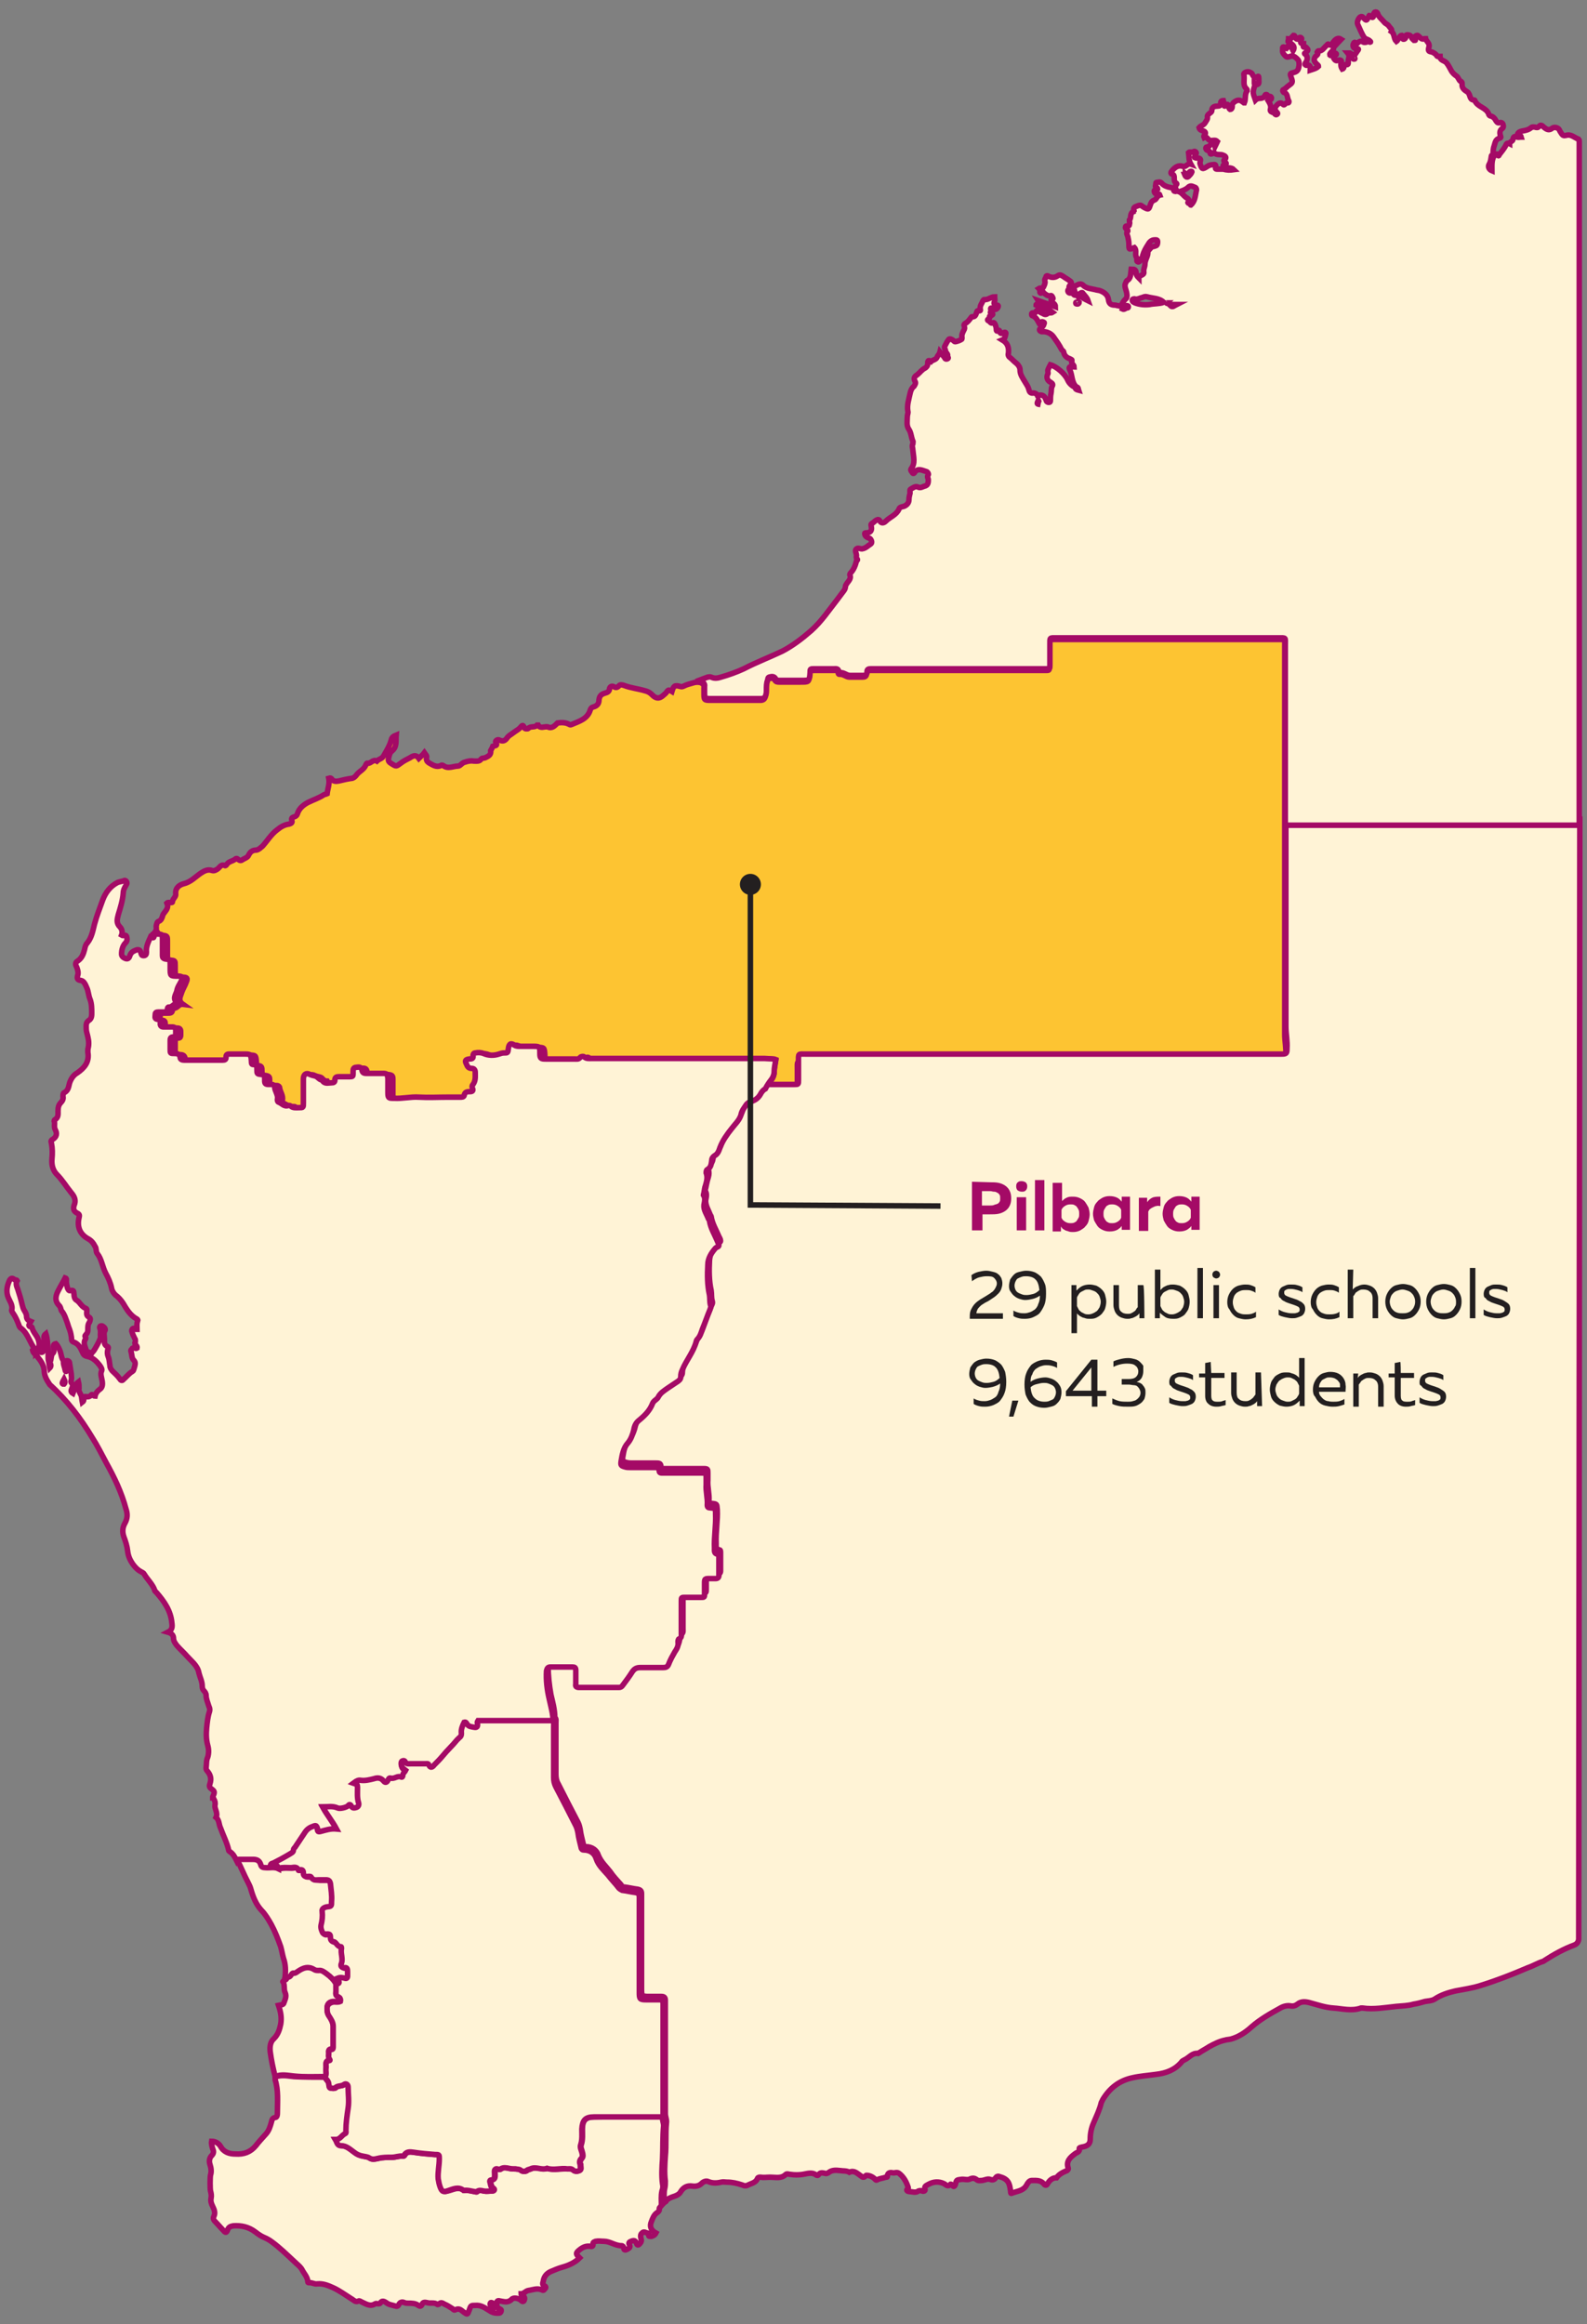
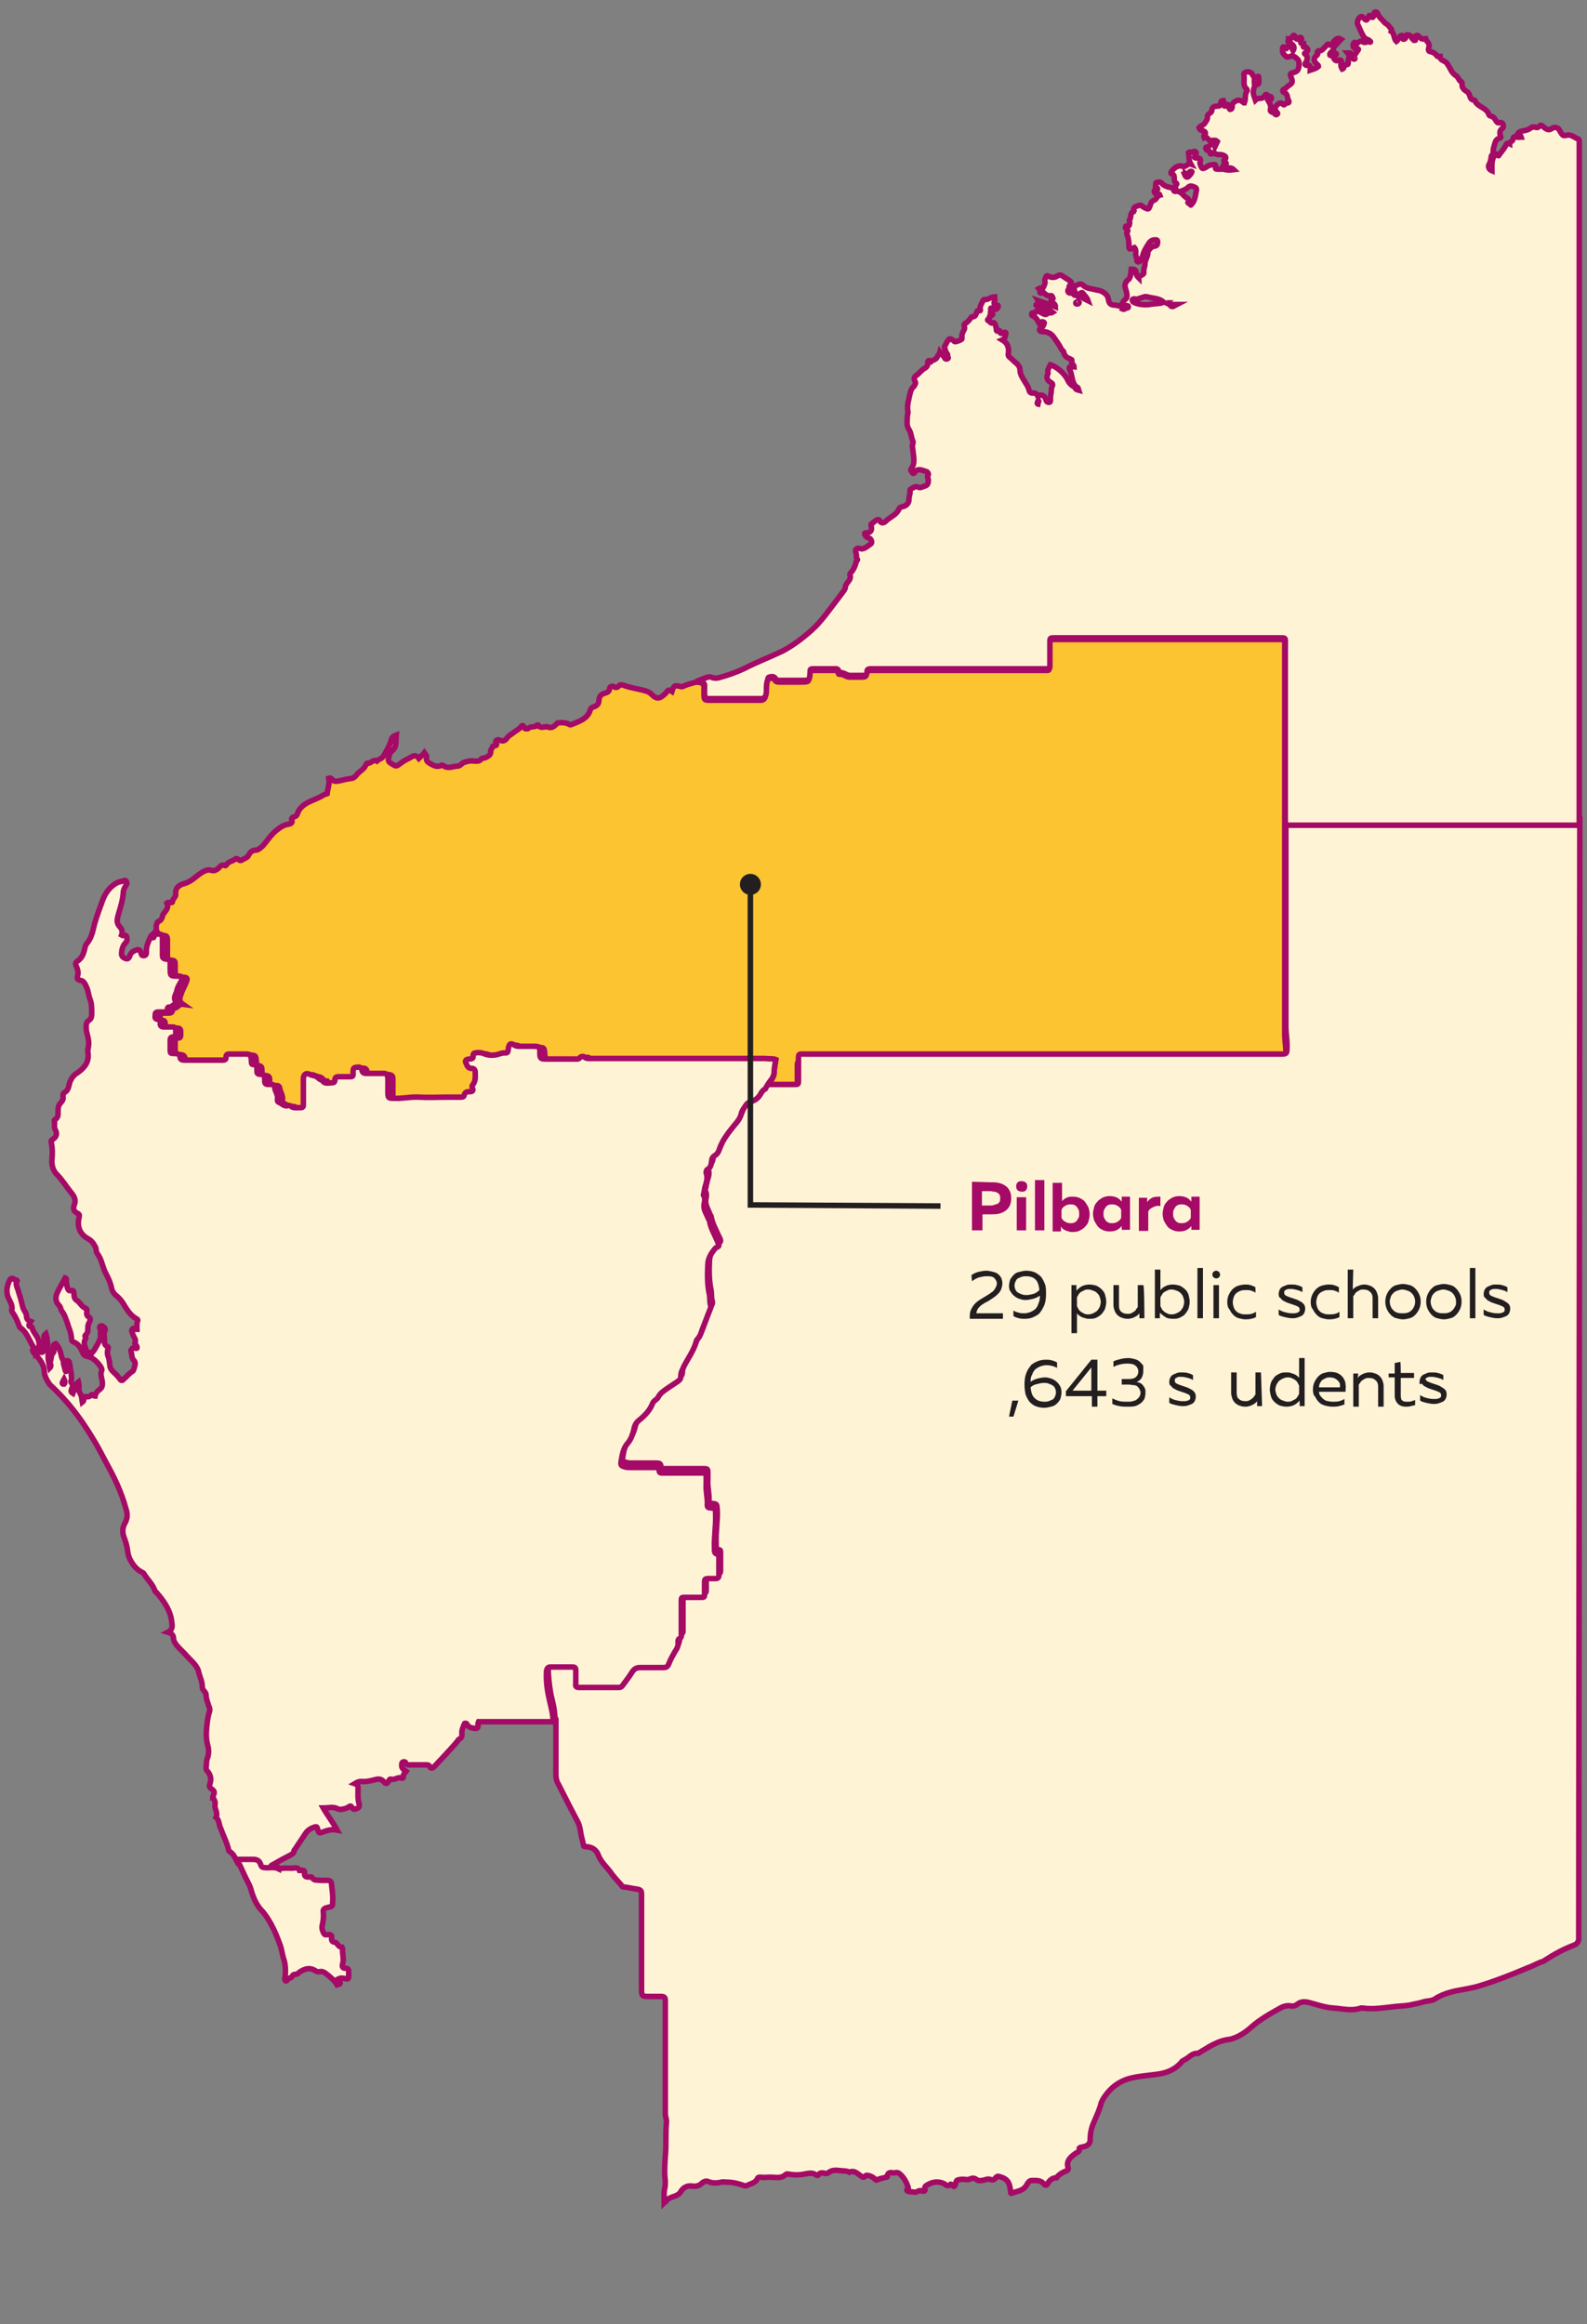
<svg xmlns="http://www.w3.org/2000/svg" version="1.1" id="Layer_1" x="0px" y="0px" viewBox="0 0 287.2 420.5" style="enable-background:new 0 0 287.2 420.5;" xml:space="preserve">
  <rect x="0" y="0" width="287.2" height="420.5" fill="#808080" stroke="none" />
  <style type="text/css">
	.st0{fill:#FFF3D6;stroke:#A40A66;stroke-miterlimit:10;}
	.st1{fill:#FDC432;stroke:#A40A66;stroke-miterlimit:10;}
	.st2{enable-background:new    ;}
	.st3{fill:#A40A66;}
	.st4{fill:#231F20;}
	.st5{fill:none;stroke:#231F20;stroke-miterlimit:10;}
</style>
  <g id="New_Map">
-     <path class="st0" d="M119.9,382.9c-0.1,0.6,0.2,1.1,0.2,1.7c-0.2,2-0.1,4-0.2,6c-0.1,1.5-0.2,3,0,4.5c0.1,0.4,0.1,0.8-0.1,1.3   c-0.2,0.9-0.1,1.7-0.1,2.6c-0.1,0.2-0.4,0.4-0.4,0.6c0.1,0.4-0.2,0.6-0.5,0.8c-0.5,0.4-0.7,1-0.9,1.5c-0.4,0.9-0.1,1.6,0.8,2.1   c-0.2,0.4-0.5,0.5-0.8,0.6c-0.2,0-0.6,0.1-0.5-0.3c0-0.2,0-0.3-0.2-0.3c-0.3,0-0.7-0.4-1,0c-0.3,0.2-0.3,0.6-0.2,1   c0.1,0.3,0.1,0.6-0.2,0.9c-0.3,0.4-0.5,0.3-0.6,0c-0.2-0.6-0.5-0.6-1-0.4c-0.3,0.1-0.5,0.3-0.3,0.6c0.3,0.6-0.2,0.7-0.5,0.9   c-0.2,0.1-0.5,0.1-0.5-0.2c0-0.3-0.2-0.5-0.4-0.5c-1.2,0-2.1-0.8-3.2-0.8c-0.5,0-1-0.1-1.5,0c-0.2,0.1-0.5,0.1-0.5,0.5   c0.1,0.4-0.2,0.5-0.5,0.4c-0.8-0.1-1.4,0.2-2,0.7s-0.6,0.7-0.1,1.2c0.1,0.1,0.1,0.1,0.2,0.2c-0.9,0.9-2.1,1.4-3.2,1.7   c-0.7,0.2-1.4,0.5-2.1,0.8c-0.8,0.4-1.2,1-1.3,1.8c-0.1,0.3-0.2,0.6,0.3,0.8c0.2,0.1,0.2,0.3,0.1,0.4c-0.2,0.2-0.3,0.5-0.6,0.3   c-0.9-0.4-1.7,0-2.5,0.1c-0.5,0.1-0.8,0.6-1.3,0.6c0,0.3,0.3,0.3,0.4,0.4c0.3,0.2,0.3,0.6,0.1,0.9c-0.2,0.2-0.4,0-0.5-0.1   c-0.4-0.4-1.4-0.6-1.7-0.2c-0.7,0.7-1.4,0.4-2.1,0.3c-0.6-0.2-0.6,0.2-0.6,0.5c-0.1,0-0.2,0-0.4,0c-0.3,0-0.7-0.5-0.8,0   c-0.1,0.3,0.4,0.4,0.6,0.6c0.1,0.1,0.3,0.1,0.4,0c0.3-0.3,0.3,0.2,0.5,0.2c0.1,0.2,0.6,0.1,0.5,0.5s-0.3,0.4-0.7,0.4   c-0.6,0-1.1-0.2-1.5-0.5c-0.8-0.5-1.5-1-2.5-0.9c-0.8,0-0.8,0-1.1,0.9c-0.3,0.8-0.3,0.8-1,0.3c-0.4-0.3-0.8-0.8-1.5-0.4   c-0.2,0.1-0.3,0-0.5-0.2c-0.5-0.3-0.9-0.6-1.4-0.8c-0.4-0.2-0.7-0.5-1.1,0c0,0-0.2,0.1-0.3,0c-0.5-0.4-1.2-0.1-1.8-0.3   c-0.4-0.1-0.8-0.1-0.9,0.3c-0.2,0.4-0.4,0.4-0.7,0.2c-0.5-0.4-1.2-0.4-1.8-0.4c-0.2,0-0.5,0-0.7-0.1c-0.4-0.2-0.8-0.1-1,0.3   s-0.4,0.4-0.7,0.3c-0.6-0.2-1.1-0.2-1.6-0.6c-0.3-0.2-0.8-0.5-1.1,0.1c-0.1,0.1-0.2,0.1-0.4,0.1c-0.2,0-0.3-0.1-0.5,0   c-0.9,0.6-1.7,0-2.4-0.3c-0.2-0.1-0.5-0.3-0.6-0.2c-0.6,0.3-0.9-0.2-1.3-0.4c-1.1-0.7-2.2-1.5-3.3-2c-0.9-0.4-1.8-0.8-2.9-0.7   c-0.5,0.1-1-0.3-1.5-0.2c-0.2,0-0.2-0.1-0.2-0.3c-0.1-0.8-0.7-1.4-1-2s-1-1.1-1.5-1.6c-1.3-1.2-2.5-2.4-4-3.5   c-0.4-0.3-0.9-0.6-1.4-0.8c-0.5-0.2-1.1-0.6-1.6-1c-1.2-0.9-2.5-1.2-4-1.1c-0.5,0.1-0.8,0.2-1,0.7c-0.2,0.6-0.4,0.6-0.8,0.1   c-0.5-0.5-0.9-1-1.4-1.5c-0.3-0.3-0.5-0.6-0.3-1c0.3-0.6,0.1-1.2-0.2-1.8s-0.4-1-0.3-1.5c0.1-0.5,0-0.9-0.1-1.3s-0.1-2.5,0-2.9   c0.2-0.6,0.1-1.3-0.1-1.9c-0.2-0.6-0.1-1.2,0.3-1.6c0.4-0.4,0.4-0.8,0.2-1.2c-0.1-0.4-0.3-0.9-0.2-1.4c0.7,0,1.3,0.4,1.6,0.9   c0.6,1.1,1.6,1.4,2.7,1.4c1.5,0.1,2.7-0.3,3.7-1.5c0.6-0.8,1.3-1.5,1.9-2.2c0.5-0.6,0.7-1.3,0.9-2c0.1-0.3,0.1-0.8,0.7-0.9   c0.4,0,0.4-0.6,0.4-1c0-1.9,0.2-3.9-0.4-5.8c0-0.1,0-0.3,0-0.5c1.1-0.5,2.3-0.2,3.4-0.1c1.9,0.1,3.7,0.1,5.6,0.1   c0.2,0.5,0.7,0.8,0.8,1.3c0,0.3-0.1,0.6,0.4,0.7c0.3,0,0.6,0.1,0.8-0.1c0.5-0.5,1.1-0.2,1.6-0.6c0.3-0.3,0.7,0,0.7,0.5   c0,1.3,0.1,2.5,0,3.8c-0.2,1.4-0.4,2.7-0.4,4.1c0,0.2,0,0.5-0.1,0.5c-0.7,0.3-0.9,1.1-1.8,1.1c0.3,0.5,0.3,1.1,1,1.1   c1,0,1.7,0.7,2.4,1.2c0.5,0.4,1,0.6,1.6,0.7c0.4,0.1,0.8,0.1,1.1,0.3c0.5,0.4,1,0.2,1.6,0.1c0.8-0.2,1.7-0.2,2.5-0.2   c0.7,0,1.3-0.3,2-0.2c0.1,0,0.2-0.1,0.2-0.1c0.4-0.8,1.1-0.7,1.8-0.6c1.3,0.2,2.5,0.3,3.8,0.4c0.7,0,0.7,0,0.8,0.8   c0,1.2-0.3,2.4-0.2,3.6c0,0.6,0.2,1.1,0.4,1.6c0.3,0.6,0.5,0.8,1.2,0.6c1-0.2,2-0.9,3-0.1h0.1c0.6-0.1,1.2,0.1,1.8,0.2   c0.2,0,0.3,0.2,0.5,0c0.4-0.4,0.8-0.2,1.2-0.1c0.5,0.1,1,0,1.5,0c0.4,0,0.5-0.3,0.2-0.5c-0.4-0.3-0.4-0.7-0.5-1s0-0.5,0.2-0.5   c0.7-0.1,0.6-0.6,0.6-1.1c0-0.3-0.1-0.6,0.1-0.8c0.2-0.2,0.5-0.1,0.7,0c0.1,0,0.2,0,0.3-0.1c0.5-0.4,1-0.2,1.5-0.1   c0.4,0.1,0.8,0.1,1.2,0.1c0.4,0,0.7,0,1,0.3c0.3,0.2,0.7,0.2,1,0c0.2-0.2,0.5-0.2,0.7-0.3c1-0.5,2,0.2,3-0.1c1.2,0.4,2.5,0,3.7,0.1   c0.3,0,0.7,0,1,0.2c0.3,0.3,0.8,0.2,1.1,0.1c0.4-0.2,0.2-0.6,0.2-1v-0.1c-0.2-0.4-0.1-0.7,0.2-1.1c0.3-0.3,0.2-0.7,0.1-1.1   c-0.1-0.5-0.4-0.9-0.2-1.4c0.3-0.9,0.2-1.9,0.2-2.8c0-1.6,0.6-2.2,2.2-2.2C111.5,382.9,115.7,382.9,119.9,382.9" />
    <path class="st1" d="M138.5,197.1c0.2-0.6,0.7-1.2,1.1-1.7c0.3-0.4,0.5-0.9,0.5-1.4c0-0.7,0.2-1.5,0.3-2.2   c-0.4-0.2-0.8-0.1-1.2-0.1c-10.4,0-20.7,0-31.1,0c-0.5,0-1,0.1-1.5-0.3c-0.2-0.2-0.5-0.1-0.7,0.1c-0.3,0.3-0.7,0.3-1,0.3   c-1.8,0-3.5,0-5.3,0c-0.9,0-1-0.1-1-1c-0.1-1.3-0.1-1.3-1.4-1.3c-0.7,0-1.4,0-2.2,0c-0.3,0-0.7,0-1-0.2c-0.7-0.4-1.1-0.2-1.1,0.6   c-0.1,0.7-0.1,0.7-0.8,0.8c-0.3,0-0.6,0.1-0.9,0.2c-0.9,0.3-1.9,0.4-2.8-0.1c-0.5-0.2-1-0.2-1.5-0.1c-0.2,0-0.4,0.2-0.4,0.5   c0,0.6-0.3,0.6-0.7,0.6c-0.7,0-0.8,0.2-0.5,0.9c0.2,0.4,0.4,0.8,1,0.8c0.4,0,0.6,0.3,0.6,0.7c0,0.8,0.1,1.5-0.4,2.2   c-0.2,0.2-0.2,0.5-0.1,0.7c0.2,0.4,0,0.6-0.4,0.6c-0.5,0-1,0-1.1,0.7c0,0.3-0.4,0.3-0.7,0.3c-0.8,0-1.5,0-2.2,0c-1.8,0-3.5,0-5.3,0   c-1.5,0-3,0.3-4.5,0.2c-1.1-0.1-1.1-0.1-1.1-1.1c0-0.9,0-1.7,0-2.5c0-0.7-0.1-0.8-0.9-0.9c-1,0-2,0-2.9,0c-0.5,0-0.8-0.1-0.9-0.6   s-0.4-0.6-1-0.5c-0.5,0.1-0.6,0.3-0.6,0.7c0,0.2,0,0.3,0,0.5c0,0.4-0.2,0.5-0.5,0.5c-0.7,0-1.4,0-2.1,0c-0.5,0-0.8,0.1-0.7,0.6   c0,0.4-0.2,0.6-0.6,0.5c-0.6-0.1-1.3,0.3-1.7-0.5c-0.5,0-0.7-0.3-1-0.6c-0.3-0.2-0.8-0.2-1.2-0.4c-0.7-0.4-1.2,0-1.2,0.8   c0,1.4,0,2.9,0,4.3c0,0.9,0,0.9-0.8,0.9c-0.5,0-1,0.1-1.5-0.3c-0.1-0.1-0.3-0.1-0.4-0.1c-0.8,0.2-1.2-0.4-1.8-0.6   c-0.2-0.1-0.2-0.3-0.2-0.5c0.2-0.9-0.4-1.5-0.5-2.3c0-0.2-0.2-0.4-0.5-0.4c-0.2,0-0.4,0-0.6,0c-0.5,0-0.7-0.2-0.7-0.7   c0-0.1,0-0.3,0-0.4c0-0.4-0.1-0.6-0.6-0.7c-0.8-0.1-0.8-0.1-0.8-0.9c0-0.5,0-0.9-0.7-0.9c-0.3,0-0.3-0.4-0.3-0.6   c-0.1-1.3-0.1-1.3-1.4-1.3c-0.8,0-1.7,0-2.5,0c-0.5,0-0.8,0.1-0.7,0.6c0,0.4-0.2,0.6-0.6,0.5c-2.3,0-4.7,0-7,0   c-0.4,0-0.7-0.1-0.7-0.5c-0.1-0.6-0.5-0.7-1-0.7c-0.8,0-0.8,0-0.8-0.8c0-0.5,0-0.9,0-1.4c0-0.4,0-0.8,0.6-0.8   c0.3,0,0.4-0.2,0.4-0.5c0-0.2,0-0.5,0-0.7c0-0.4-0.2-0.6-0.6-0.6c-0.5,0-1,0-1.6,0c-0.4,0-0.6-0.1-0.6-0.6s0-0.8-0.6-0.8   c-0.5-0.1-0.3-0.6-0.3-0.9c0-0.4,0.2-0.4,0.5-0.4s0.5,0,0.8,0c0.5,0,0.9,0,0.9-0.6c0-0.1,0.1-0.3,0.2-0.3c0.7,0.1,0.9-0.8,1.7-0.7   c-1-0.7-0.4-1.5-0.2-2.2c0.2-0.6,0.6-1.2,0.8-1.8c0.3-0.7,0.2-0.9-0.6-0.9c-1.4-0.1-1.4-0.1-1.4-1.5c0-0.2,0-0.4,0-0.6   c0-0.9,0-0.9-0.9-1c-0.4-0.1-0.5-0.3-0.5-0.6c0-0.9,0-1.8,0-2.7c0-1.1,0-1.1-1.1-1.2c-0.2,0-0.4,0-0.6,0c0-0.3,0-0.6-0.4-0.8   c0.2-0.3,0-0.7,0.1-1s0.1-0.6,0.4-0.7c0.5-0.2,0.6-0.6,0.7-0.9c0.1-0.6,0.7-0.9,0.9-1.6c0.1-0.4,0-0.5-0.1-0.8   c0.2-0.2,0.4-0.1,0.7-0.1c0.1,0,0.3,0,0.3-0.1c0-0.6,0.7-0.9,0.6-1.5c-0.1-1.1,0.7-1.6,1.4-1.8c1.3-0.3,2.1-1.2,3.1-1.9   c0.6-0.4,1.3-0.8,2.1-0.5c0.4,0.1,0.7-0.1,1-0.3c0.4-0.3,0.6-0.9,1.3-0.6c0.1,0.1,0.3-0.1,0.4-0.3c0.4-0.5,1.1-0.5,1.5-0.9   c0.1-0.1,0.3-0.1,0.4,0c0.2,0.2,0.5,0.4,0.8,0.2c0.4-0.3,1-0.4,1.2-0.9c0.3-0.6,0.7-0.9,1.4-0.9c0.5-0.1,0.7-0.4,1.1-0.7   c0.9-1,1.6-2.2,2.7-3c0.6-0.5,1.3-0.9,2.1-1c0.3-0.1,0.7-0.2,0.5-0.7c-0.1-0.4,0.1-0.5,0.4-0.6c0.3-0.1,0.5-0.2,0.6-0.5   c0.3-1,1-1.6,1.9-2.1c1-0.5,2-0.8,2.9-1.4c0.2-0.1,0.4-0.1,0.6-0.2c0.1-0.9,0.5-1.8,0.3-2.8c0.3-0.1,0.4,0,0.5,0.1   c0.3,0.5,0.8,0.5,1.3,0.4c0.8-0.2,1.7-0.4,2.5-0.5c0.3-0.1,0.6-0.4,0.8-0.7c0.5-0.6,1.3-0.9,1.6-1.7c0.1-0.2,0.2-0.4,0.3-0.3   c0.6,0.1,1-0.8,1.7-0.4c0.4-0.4,0.9-0.4,1.2-0.9c0.5-0.9,1.1-1.8,1.4-2.9c0.1-0.5,0.4-0.7,0.9-0.9c-0.1,1.1,0.2,2.1-0.8,2.9   c-0.4,0.3-0.5,0.9-0.6,1.4s0.3,0.7,0.6,0.9c0.8,0.5,0.8,0.5,1.6-0.1c0.5-0.4,1.1-0.7,1.7-1c0.6-0.4,1.1-0.6,1.6,0.1   c0.4-0.4,0.7-0.6,1-1c0.2,0.3,0.5,0.5,0.4,0.9s0.1,0.7,0.4,0.9c0.7,0.4,1.4,0.9,2.2,0.5c0.1-0.1,0.2-0.1,0.4,0   c0.9,0.7,1.8,0.1,2.7,0.1c0.4,0,0.7-0.6,1.2-0.7c0.6-0.2,1.1-0.3,1.7-0.2c0.5,0,1,0.1,1.3-0.4c0.2-0.2,0.5-0.1,0.7-0.2   c0.6-0.3,1.1-0.5,1-1.3c0.1-0.2,0.3-0.5,0.4-0.8c0.3-0.1,1,0,0.5-0.7c-0.1-0.3,0.4-0.6,0.7-0.4c0.6,0.3,1,0.1,1.3-0.3   c0.3-0.5,0.8-0.7,1.3-1.1c0.4-0.3,0.8-0.5,1.1-0.8c0.3-0.3,0.5-0.8,0.8,0c0.1,0.2,0.6,0.2,0.7,0.1c0.4-0.5,1.2-0.1,1.6-0.6h0.2   c0.4,0.7,1.1,0.2,1.7,0.3c0.8,0.4,1.3-0.2,1.8-0.7c0.7-0.1,1.4-0.1,2,0.2c0.2,0.1,0.3,0.2,0.5,0.1c1.4-0.6,2.9-1,3.4-2.6   c0.1-0.3,0.2-0.5,0.6-0.6c0.7-0.2,1-0.6,1-1.3c0.1-0.7,0.4-1,1.1-1.2c0.4-0.1,0.8-0.3,0.8-0.8c0.1-0.4,0.4-0.5,0.7-0.4   c0.4,0.2,0.6,0.3,1-0.1c0.2-0.3,0.6-0.2,0.9-0.1c1.3,0.5,2.6,0.6,3.9,1c0.4,0.1,0.8,0.3,1.1,0.6c0.2,0.2,0.5,0.5,0.8,0.6   c0.8,0.3,1.3-0.4,1.8-0.8c0.1-0.1,0.2-0.3,0.3-0.4c0.2-0.2,0.3-0.2,0.8,0.1c0.3-1,0.5-1.2,1.5-0.9c0.3,0.1,0.5,0,0.7-0.1   c0.6-0.3,1.2-0.4,1.8-0.6c0.4-0.1,0.8-0.1,1.2,0c0.4,0.2,0.7,0.4,0.6,1c0,0.3,0,0.5,0,0.8c0,1.4,0,1.4,1.3,1.4c2.4,0,4.8,0,7.2,0   c0.6,0,1.1,0,1.7,0c0.5,0,0.8-0.2,0.9-0.7c0.1-0.3,0.1-0.6,0.1-0.9c0-0.6,0-1.2,0.2-1.7c0.1-0.2,0-0.5,0.3-0.6   c0.4-0.1,0.8-0.2,1.1,0.2c0.2,0.4,0.5,0.4,0.8,0.4c1.3,0,2.6,0,3.9,0c1.5,0,1.5,0,1.6-1.4c0-0.7,0-0.7,0.8-0.7c1.2,0,2.4,0,3.5,0   c0.4,0,0.8-0.1,0.9,0.5c0,0.1,0.1,0.2,0.2,0.2c0.7-0.1,1.2,0.5,1.8,0.5c0.8,0,1.6,0,2.4,0c0.4,0,0.7-0.1,0.7-0.6s0.2-0.6,0.7-0.6   c0.3,0,0.5,0,0.8,0h30.1c0.3,0,0.5,0,0.8,0c0.7,0,0.7,0,0.7-0.7c0-1.2,0-2.5,0-3.7c0-1.3-0.1-1.2,1.2-1.2c13.4,0,26.8,0,40.2,0   c1.4,0,1.2-0.1,1.2,1.3c0,10.4,0,20.9,0,31.3c0,0.4,0,0.9,0,1.3c0,0.4,0,0.7,0,1.1c0,12.1,0,24.3,0,36.4c0,1.3,0.3,2.6,0.2,4   c-0.1,0.9-0.1,1-1,1c-0.2,0-0.5,0-0.7,0c-28.4,0-56.9,0-85.3,0c-1.6,0-1.4-0.2-1.4,1.4c0,1.1,0,2.2,0,3.3c0,0.7,0,0.8-0.8,0.8   C141.7,197.1,140.1,197.1,138.5,197.1" />
    <path class="st0" d="M285.7,350.8c0,0,0,0.8-0.8,1.1c-1.9,0.7-3.7,1.7-5.4,2.8c-0.1,0.1-0.3,0.2-0.4,0.2c-0.9,0.3-1.7,0.8-2.6,1.1   c-2.8,1.2-5.6,2.3-8.5,3.2c-1.5,0.5-3.1,0.7-4.6,1c-1.3,0.3-2.6,0.7-3.8,1.5c-0.5,0.3-1.1,0.3-1.7,0.4c-0.7,0.2-1.4,0.4-2.1,0.5   c-1,0.3-2.1,0.3-3.1,0.4c-2,0.2-4.1,0.6-6.1,0.3c-0.1,0-0.2,0-0.3,0c-1.7,0.6-3.4,0.1-5,0c-1.5-0.1-2.9-0.6-4.4-1   c-0.8-0.2-1.5-0.2-2.1,0.3c-0.4,0.3-0.8,0.4-1.3,0.3c-0.6-0.1-1.3,0.1-1.8,0.4c-1.8,1-3.6,2-5.2,3.4c-1.1,1-2.3,1.8-3.7,2.2   c-0.4,0.1-0.8,0.1-1.1,0.2c-1,0.2-2,0.7-2.9,1.2c-0.6,0.4-1.2,0.7-1.8,1.1c-0.1,0-0.2,0.1-0.2,0.1c-1.1-0.1-1.6,0.8-2.5,1.2   c-0.2,0.1-0.4,0.2-0.5,0.4c-1.2,1.4-2.8,2-4.6,2.2c-1.4,0.2-2.9,0.3-4.2,0.6c-2.4,0.5-4.1,1.8-5.4,3.9c-0.1,0.2-0.2,0.4-0.3,0.6   c-0.3,1.3-0.9,2.5-1.4,3.7c-0.4,0.9-0.6,1.9-0.6,2.9c0,0.7-0.3,1.1-0.9,1.3c-0.2,0.1-0.5,0.1-0.8,0.2c-0.1,0-0.3,0.1-0.3,0.2   c0.2,0.7-0.5,0.7-0.8,1c-0.8,0.6-1.6,1.3-1.2,2.5c0.1,0.3-0.1,0.4-0.2,0.5c-0.7,0.3-1.4,0.6-1.9,1.3c-0.8,0-1.3,0.5-1.7,1.2   c-0.1,0.2-0.4,0.2-0.6-0.1c-0.6-0.7-1.4-0.6-2.2-0.6c-0.4,0-0.7,0.4-0.9,0.8c-0.6,1.1-1.7,1.1-2.7,1.5c-0.2,0.1-0.2-0.1-0.2-0.3   c-0.1-0.5-0.1-0.9-0.3-1.4c-0.3-0.8-1-1.1-1.7-1.3c-0.2-0.1-0.5-0.1-0.7,0.2c-0.2,0.3-0.5,0.5-1,0.3s-1.1,0.2-1.6,0.2   c-0.3,0-0.6,0.1-0.9-0.2c-0.3-0.2-0.6-0.3-1.1-0.1c-0.5,0.3-1.1,0-1.7,0.1c-0.8,0.1-0.8,0.1-1,0.9c-0.1,0.3-0.3,0.6-0.6,0.1   c-0.1-0.1-0.3-0.2-0.3-0.1c-0.4,0.5-0.8,0.1-1.1-0.1c-1-0.5-2-0.4-2.9,0.1c-0.3,0.2-0.8,0.3-0.6,0.9c0.1,0.3-0.3,0.4-0.5,0.3   c-0.3-0.1-0.4-0.1-0.7,0c-0.5,0.4-1.1,0.1-1.7,0.1c-0.1,0-0.7-0.2-0.2-0.5c0.1-0.1,0.1-0.2,0-0.4c-0.3-0.9-0.8-1.8-1.6-2.4   c-0.4-0.3-0.8,0-1.2-0.1s-0.9,0-0.9,0.6c0,0.2-0.1,0.2-0.3,0.2c-0.5,0.2-1.1,0.2-1.6,0.5c-0.2,0.1-0.3-0.1-0.4-0.2   c-0.3-0.3-0.7-0.5-1.1-0.6c-0.2,0-0.4-0.1-0.5,0c-0.4,0.5-0.6,0.3-1,0c-0.6-0.4-1.1-1-2-0.6c-0.5-0.3-1.1-0.2-1.7-0.3   c-0.8-0.1-1.5-0.1-2.1,0.4c-0.2,0.1-0.4,0.2-0.6,0.1c-0.5-0.1-0.9-0.2-1.2,0.3c-0.1,0.1-0.2,0.1-0.4,0c-0.8-0.6-1.7-0.2-2.5-0.1   c-0.7,0.1-1.4,0.1-2.1,0c-0.3,0-0.7-0.2-0.9,0c-0.8,0.8-1.8,0.5-2.8,0.5c-0.6,0-1.2,0.1-1.8,0c-0.2,0-0.4,0-0.5,0.2   c-0.3,0.8-1.1,0.9-1.7,1.2c-0.3,0.2-0.7,0.2-1.1,0c-0.9-0.3-1.8-0.5-2.7-0.5c-0.4,0-0.7-0.1-1.1,0c-0.8,0.2-1.6,0.2-2.3-0.1   c-0.4-0.2-0.9,0-1.2,0.3c-0.5,0.5-1.1,0.6-1.8,0.5c-0.8-0.1-1.5,0.2-2,1c-0.3,0.6-1,0.8-1.6,1c-0.5,0.2-0.9,0.4-1.1,0.8   c-0.1,0.1-0.2,0.1-0.3,0.2c0-0.9-0.1-1.8,0.1-2.6c0.1-0.4,0.1-0.9,0.1-1.3c-0.2-1.5-0.1-3,0-4.5c0.2-2,0-4,0.2-6   c0.1-0.6-0.2-1.1-0.2-1.7c0-6.3,0-12.5,0-18.8c0-0.5,0-1.1,0-1.7c0-0.5-0.2-0.7-0.7-0.7c-0.8,0-1.6,0-2.3,0c-1.2,0-1.3-0.1-1.3-1.3   c0-5.5,0-11.1,0-16.6c0-0.2,0-0.5,0-0.7c0-0.5-0.2-0.7-0.7-0.8c-0.8-0.1-1.6-0.3-2.4-0.4c-0.3,0-0.5-0.1-0.6-0.4   c-0.7-0.8-1.4-1.5-2-2.4c-0.7-0.9-1.6-1.7-2.1-2.9c-0.3-1-1.2-1.6-2.3-1.6c-0.2,0-0.4,0-0.4-0.3c-0.2-0.9-0.5-1.9-0.6-2.8   c-0.1-0.5-0.2-0.9-0.4-1.3c-1.2-2.3-2.4-4.6-3.6-7c-0.3-0.5-0.4-1.1-0.4-1.7c0-3.1,0-6.2,0-9.3c0-0.4,0.1-0.7-0.2-1   c0-1.4-0.4-2.8-0.7-4.1c-0.3-1.7-0.5-3.4-0.5-5.1c0-0.5,0.1-0.7,0.7-0.7c1.3,0,2.7,0,4,0c0.5,0,0.6,0.2,0.6,0.6c0,0.8,0,1.6,0,2.5   c0,0.5,0.2,0.6,0.6,0.6c2.4,0,4.8,0,7.2,0c0.3,0,0.5-0.1,0.7-0.4c0.5-0.8,1.1-1.6,1.7-2.4c0.4-0.5,0.8-0.8,1.5-0.8   c1.4,0,2.7,0,4.1,0c0.5,0,0.8-0.1,1-0.6c0.3-0.7,0.7-1.5,1.1-2.2c0.4-0.6,0.6-1.1,0.6-1.8c0-0.2-0.1-0.5,0.2-0.6   c0.5-0.2,0.4-0.6,0.4-1c0-1.9,0-3.9,0-5.8c0-0.7,0-0.7,0.7-0.7c0.9,0,1.9,0,2.8,0c0.7,0,0.7,0,0.7-0.7c0-0.5,0-1.1,0-1.7   c0-0.9,0-0.9,1-1c0.3,0,0.6,0,1,0s0.6-0.2,0.6-0.6c0-1.1,0-2.2,0-3.3c0-0.2,0-0.5-0.2-0.5c-0.7-0.1-0.6-0.7-0.6-1.1   c-0.1-2.1,0.3-4.2,0.2-6.2c-0.1-1,0-1-1-1.1c-0.4,0-0.6-0.2-0.5-0.5c0.1-1.2-0.3-2.5-0.2-3.7c0-0.4,0-0.9,0-1.3   c0-0.7,0-0.8-0.8-0.8c-1.7,0-3.3,0-5,0c-0.7,0-1.4,0-2.1,0c-0.3,0-0.6,0-0.6-0.4c0-0.6-0.4-0.6-0.9-0.6c-1.4,0-2.9,0-4.3,0   c-0.3,0-0.6,0-1-0.1c-0.7-0.2-0.8-0.3-0.7-1c0.2-1.2,0.4-2.3,1.2-3.3c0.6-0.7,0.9-1.5,1.1-2.4c0.2-0.7,0.5-1.3,0.9-1.7   c1-0.9,1.9-1.8,2.5-3.1c0.2-0.5,0.8-0.6,1-1.1c0.4-0.8,1.1-1.3,1.8-1.7c0.6-0.4,1.2-0.8,1.8-1.2c0.4-0.2,0.5-0.5,0.5-0.9   s0.1-0.8,0.3-1.2c0.7-1.8,2-3.3,2.5-5.1c0-0.1,0.1-0.3,0.2-0.4c0.5-0.5,0.7-1.2,0.9-1.8c0.4-1.2,0.9-2.4,1.4-3.6   c0.1-0.2,0.2-0.4,0.1-0.7c-0.2-0.6-0.1-1.3-0.2-1.9c-0.4-1.8-0.4-3.7-0.3-5.5c0.1-1.2,0.6-2.2,1.4-3c0.2-0.2,0.6-0.2,0.6-0.5   s-0.2-0.6-0.3-0.8c-0.5-1.2-1.2-2.3-1.4-3.6c0-0.1-0.2-0.3-0.2-0.4c-0.3-0.8-0.8-1.5-0.8-2.5c0.1-0.6,0.3-1.2-0.1-1.8   c-0.1-0.1,0.1-0.2,0.1-0.4c0.1-0.5,0.2-1,0.3-1.4c0.2-0.7,0.5-1.4,0.1-2.2c-0.1-0.2-0.1-0.5,0.2-0.6c0.7-0.4,0.7-1,0.8-1.6   c0.1-0.4,0.2-0.7,0.5-0.9c0.6-0.3,0.8-0.9,1-1.5c0.5-1.2,1.3-2.3,2.1-3.4c0.6-0.8,1.4-1.4,1.7-2.5c0.2-0.7,0.6-1.3,1-1.9   c0.2-0.3,0.4-0.4,0.8-0.5c0.7-0.2,1.4-0.6,1.7-1.3c0.2-0.4,0.5-0.8,0.9-1c1.6,0,3.3,0,4.9,0c0.8,0,0.8,0,0.8-0.8c0-1.1,0-2.2,0-3.3   c0-1.6-0.1-1.4,1.4-1.4c28.4,0,56.9,0,85.3,0c0.2,0,0.5,0,0.7,0c0.9,0,1-0.1,1-1c0.1-1.3-0.2-2.7-0.2-4c0-12.1,0-24.3,0-36.4   c0-0.4,0-0.7,0-1.1c17.3,0,53.2,0,53.2,0L285.7,350.8L285.7,350.8L285.7,350.8z" />
    <path class="st0" d="M236.1,8.2L236.1,8.2L236.1,8.2L236.1,8.2z" />
    <path class="st0" d="M127.5,124.2c0,0.3,0,0.5,0,0.8c0,1.4,0,1.4,1.3,1.4c2.4,0,4.8,0,7.2,0c0.6,0,1.1,0,1.7,0   c0.5,0,0.8-0.2,0.9-0.7c0.1-0.3,0.1-0.6,0.1-0.9c0-0.6,0-1.2,0.2-1.7c0.1-0.2,0-0.5,0.3-0.6c0.4-0.1,0.8-0.2,1.1,0.2   c0.2,0.4,0.5,0.4,0.8,0.4c1.3,0,2.6,0,3.9,0c1.5,0,1.5,0,1.6-1.4c0-0.7,0-0.7,0.8-0.7c1.2,0,2.4,0,3.5,0c0.4,0,0.8-0.1,0.9,0.5   c0,0.1,0.1,0.2,0.2,0.2c0.7-0.1,1.2,0.5,1.8,0.5c0.8,0,1.6,0,2.4,0c0.4,0,0.7-0.1,0.7-0.6s0.2-0.6,0.7-0.6c0.3,0,0.5,0,0.8,0h30.1   c0.3,0,0.5,0,0.8,0c0.7,0,0.7,0,0.7-0.7c0-1.2,0-2.5,0-3.7c0-1.3-0.1-1.2,1.2-1.2c13.4,0,26.8,0,40.2,0c1.4,0,1.2-0.1,1.2,1.3   c0,10.4,0,20.9,0,31.3c0,0.4,0,0.9,0,1.3c3.3,0,7.4,0,11.7,0c0.4,0,0.7,0,1,0c0.2,0,0.4,0,0.6,0c12.9,0,25.8,0,38.6,0l0,0   c0.8,0,1.3,0,1.3,0c0-40.9,0-81.8,0-122.8c0-0.3,0-0.5,0-0.8c0-0.2,0-0.4-0.1-0.5c-0.8-0.3-1.4-1-2.3-0.7c-0.4,0.1-0.6,0-0.8-0.3   c-0.1-0.2-0.3-0.4-0.4-0.7c-0.2-0.4-0.9-0.6-1.3-0.3c-0.5,0.4-0.9,0.3-1.4-0.1c-0.3-0.2-0.6-0.8-1.1-0.1c-0.1,0.1-0.4,0.1-0.6,0   c-0.3,0-0.5-0.1-0.7,0.1c-0.5,0.4-1,0.5-1.6,0.6c-0.4,0.1-0.8,0.2-0.9,0.7c0.2,0.2,0.6,0,0.7,0.4c-0.3,0-0.5,0.1-0.8,0   c-0.4-0.2-0.6-0.1-0.7,0.4c0,0.4-0.6,0.4-0.6,0.8c-0.6-0.3-0.6,0.2-0.8,0.5c-0.3,0.5-0.7,1-1.1,1.5c0,0.1-0.1,0.3-0.2,0.1   c-0.3-0.6-0.5,0.1-0.7,0.1c-0.5,0.8-0.4,1.8-0.4,2.7c-0.5-0.2-0.8-0.7-0.5-1.2s0.3-1,0.4-1.5c0-0.1,0.2-0.2,0.3-0.2   c0-0.5,0-1.1,0.2-1.6c0.2-0.6,0.2-1.2,1-1.4c0.3-0.1,0.2-0.3,0.1-0.5c-0.1-0.5-0.1-0.9,0.3-1.2c0.3-0.2,0.3-0.5,0.2-0.8   c-0.1-0.3-0.4-0.4-0.6-0.3c-0.4,0.1-0.5-0.1-0.7-0.4c-0.2-0.4-0.5-0.7-0.9-0.8c-0.2,0-0.4-0.2-0.4-0.4c-0.5-1.2-2-1.2-2.5-2.4   c0,0,0-0.1-0.1-0.1c-0.7,0-0.7-0.5-0.9-1c-0.1-0.2-0.2-0.4-0.4-0.5c-0.5-0.3-1-0.7-0.9-1.4c0-0.1,0-0.3-0.1-0.4   c-0.5-0.1-0.5-0.8-1-1.1c-0.3-0.2-0.6-0.5-0.8-0.8c-0.3-0.5-0.5-1-0.9-1.5s-1.2-0.4-1.2-1.2c-0.1,0-0.1,0-0.2,0   c-0.3,0.1-0.4-0.1-0.5-0.3c-0.2-0.2-0.5-0.4-0.8-0.5c-0.6-0.1-0.7-0.2-0.5-0.9s-0.5-1-0.6-1.5c0,0-0.1,0-0.2,0   c-0.5,0.2-0.7-0.1-1-0.4s-0.4-0.2-0.6-0.1c-0.3,0.2-0.2,0.4-0.1,0.6c0,0.1,0.1,0.2,0,0.2s-0.1,0-0.2,0c-0.2-0.2-0.4-0.3-0.5-0.6   c-0.1-0.3-0.4-0.4-0.7-0.4c-0.4,0-0.3,0.3-0.3,0.5c-0.1,0.2-0.2,0.3-0.4,0.3s-0.1-0.2-0.1-0.3c0-0.2,0-0.3-0.2-0.4   c-0.2,0-0.3,0.1-0.4,0.3C253,7,253,7.3,252.7,7.5c-0.5-0.5-0.3-1.4-0.9-1.8c0.2-0.4-0.2-0.6-0.4-0.9c-0.2-0.4-0.7-0.5-0.9-0.8   c-0.4-0.5-1-0.9-1.2-1.6c-0.1-0.2-0.3-0.3-0.5-0.2c-0.1,0.1-0.2,0.2-0.2,0.4c0,0.1,0,0.2,0,0.3c-0.1,0.2-0.2,0.4-0.5,0.1   c-0.1-0.1-0.2-0.2-0.3-0.2c0,0-0.1,0.1-0.1,0.2c-0.4,0.8-0.4,0.8-1,0.2C246.6,3,246.5,3,246.3,3c-0.4,0.1-0.8,1-0.6,1.4   c0.4,0.8,0.7,1.7,1.2,2.4c0.2,0.3,0.7,0.3,1,0.6v0.1c0.1,0,0.2,0.1,0.1,0.1c-0.1,0.1-0.1,0-0.2-0.1c-0.4,0-0.8,0.4-1.3,0   c-0.1-0.1-0.5,0-0.6,0.1c-0.3,0.2-0.4,0.6-0.7,0.1c0-0.1-0.2,0-0.2,0.1c-0.3,0.4-0.1,1,0.4,1c0.7,0,0.4,0.2,0.2,0.5   c-0.5,0.8-0.5,0.8-1.3,0.3c-0.1,0-0.1,0-0.4,0c0.5,0.6,0,1.1,0.1,1.7c0,0.2,0,0.4-0.3,0.4c-0.4-0.1-0.4,0.2-0.5,0.4   c0,0.1,0,0.3-0.3,0.4c-0.2-0.3-0.3-0.7-0.2-1.1c0.2-0.5-0.1-0.6-0.5-0.5c-0.4,0.2-0.6,0-0.8-0.3s0.1-0.5,0.3-0.6   c0.1-0.1,0.2-0.2,0.1-0.3c-0.1-0.1-0.2-0.1-0.3,0c-0.2,0.1-0.3,0.2-0.5,0.3c-0.1,0-0.2,0.1-0.3,0c0-0.1-0.1-0.2,0-0.3   c0.2-0.4,0.8-0.6,0.6-1.2c0,0,0.1,0,0.2-0.1c0.4-0.4,0.8-0.9,1.2-1.3c-0.6-0.4-1.1,0.1-1.4,0.5C241,8,240.9,8.4,240.4,8   c-0.1-0.1-0.2,0.1-0.3,0.2c-0.5,0.4-0.8,1.1-1.5,1c-0.1,0-0.2,0.2-0.2,0.2c0.3,0.5-0.2,0.6-0.4,0.9c-0.3,0.5-0.2,0.8,0.3,1.3   c0.1,0.1,0.3,0.2,0.3,0.4c-0.4,0.4-0.9,0.5-1.5,0.7c0-0.3,0.1-0.6-0.1-0.8c-0.2-0.3-0.6,0.1-0.8-0.2c-0.1-0.2,0.1-0.4,0.2-0.5   c0.2-0.5,0.3-1-0.2-1.4c-0.3-0.2,0.1-0.2,0.1-0.3c0.5-0.4,0.5-0.5,0.1-0.9c-0.1-0.1-0.2-0.1-0.3-0.2c0,0.1-0.1,0.2-0.2,0.1   c-0.1-0.1,0-0.1,0-0.2c0-0.1,0-0.3,0-0.4c-0.6,0-0.6-0.2-0.4-0.7c0.1-0.2,0.1-0.3-0.1-0.4c-0.1-0.1-0.3,0-0.4,0.1   c-0.2,0.3-0.4,0.2-0.6-0.1c-0.1-0.1,0-0.4-0.3-0.4c-0.2,0.2-0.4,0.4-0.5,0.6s-0.3,0-0.4,0c0,0.2-0.1,0.3-0.1,0.5   c0.2,0.2,0.5,0.3,0.7,0.5c0.4,0.3,0.5,0.7,0.2,1.2c-0.2-0.4-0.3-0.7-0.4-1C233,8,233,8.6,232.8,8.8c-0.3,0-0.3-0.4-0.6-0.3   c-0.2,0.2,0,0.5-0.1,0.7c0,0.4,0.3,0.7,0.6,1c0.2,0.2,0.5,0.1,0.8,0c0.5-0.2,0.9,0.1,1.3,0.5c0.3,0.3,0.3,0.6,0.3,1.1   c-0.1,0.7-0.2,1.1-0.9,1.3c-0.8,0.2-0.8,0.2-0.5,1s0.2,0.9-0.5,1.4c-0.3,0.2-0.5,0.5-0.9,0.7c-0.3,0.1-0.1,0.4,0,0.5   c0.8,0.2,0.6,1,0.9,1.5c0.1,0.1,0.1,0.5-0.2,0.4c-0.4-0.1-0.5,0.6-0.8,0.3c-0.4-0.5-0.8-0.2-1.1,0.1c-0.3,0.3-0.5,0.7-0.2,1.1   c0.1,0.2,0.5,0.4,0.2,0.6s-0.4-0.2-0.6-0.3c-0.3-0.1-0.7-0.2-0.6-0.6c0.2-0.6-0.1-1.1-0.4-1.6c0.2-0.2,0.6,0,0.6-0.5   c-0.1-0.3-0.3-0.3-0.5-0.2c-0.1,0-0.2,0.1-0.2,0c0-0.2,0-0.4-0.3-0.4c-0.2,0-0.2,0.3-0.3,0.4c-0.2,0.2-0.5,0.3-0.8,0.3   s-0.6,0.1-0.8,0.3c-0.4-1.2-0.6-1.2-0.1-2.7c0.9-0.2,0.7-0.2,0.7-1.3c0-0.7-0.4,0.1-0.6-0.1c-0.2-0.1-0.4-0.2-0.5-0.4   c-0.1-0.4-0.4-0.5-0.7-0.6c-0.4-0.1-1,0.2-0.9,0.5c0.2,0.9-0.3,1.9,0.5,2.6c0.1,0.1,0.1,0.2,0.1,0.3c-0.5,0.7-0.2,1.5-0.5,2.2   c-0.1,0-0.1,0-0.1,0c-0.4-0.3-0.7-0.6-1.3-0.4c-0.4,0.2-0.9,0.5-0.8,1.1c0,0.2-0.1,0.5-0.4,0.5c-0.3-0.2-0.1-0.6-0.3-0.8   c-0.4-0.4-0.5,0.3-0.7,0.2c-0.3-0.3-0.1-0.7-0.2-1c-0.4,0-0.5,0.2-0.5,0.5c0,0.4-0.2,0.5-0.6,0.5c-0.4,0-1,0.1-1,0.8   c0,0.3-0.3,0.4-0.5,0.6c-0.1,0.1-0.3,0.2-0.3,0.5c0.1,0.5-0.2,0.7-0.4,1.1c-0.3,0.5-0.8,0.5-1.1,0.9c0.1,0.4,0.4,0.5,0.8,0.6   c0.3,0.1,0.5,0.4,0.2,0.7c-0.1,0.1-0.2,0.3-0.1,0.5c0.6-0.3,0.6,0.4,1.1,0.5s0.9-0.2,1.3,0.2c-0.1,0.2-0.2,0.5-0.4,0.9   c-0.1-0.6-0.3-0.7-0.7-0.4c-0.3,0.2-0.4,0.5-0.8,0.5c-0.3,0-0.2,0.5,0.1,0.6c0.2,0.1,0.5,0.1,0.5,0.5c0,0.2,0.2,0.2,0.4,0.1   c0.1-0.1,0.3-0.2,0.3-0.2c0.5,0.6,1.2,0.2,1.7,0.5c0.3,0.1,0.7,0.4,0.2,0.8c-0.2,0.1-0.1,0.3,0,0.4c0.6,0.3,0.2,0.4-0.1,0.5   c-0.3,0.2-0.1,0.3,0,0.4c0.6,0.3,1.3,0,1.8,0.5c-0.7,0.1-1.3,0.1-1.9-0.1c-0.4,0-0.8,0-1.1,0c-0.2,0-0.4,0-0.3-0.3   c0.1-0.5-0.1-0.6-0.5-0.5c-0.4,0-0.7,0.1-1,0.3c-0.9,0.6-1,0.5-1.3-0.4c-0.1-0.2,0-0.3,0-0.5c0.2-0.4-0.1-0.6-0.4-0.6   c-0.2,0-0.4,0-0.6-0.1c-0.1-0.2,0.1-0.2,0.1-0.4c0.1-0.2,0.3-0.4,0.1-0.6s-0.4-0.1-0.5,0c-0.3,0.1-0.6-0.1-0.8,0.1   c0.1,0.7,0,1.4,0.4,2.1c-0.6-0.2-0.9,0.6-1.4,0.4c-0.9-0.3-1.5,0.2-2,0.8c-0.2,0.2-0.3,0.5,0,0.6c0.4,0.1,0.4,0.4,0.4,0.7   c0,0.3,0,0.7,0.3,0.9c0.2,0.1,0.2,0.2,0.1,0.3c-0.4,0.4-0.1,0.8,0.1,1.2c-0.3,0.1-0.6,0-0.6-0.2c-0.1-0.5-0.3-0.4-0.7-0.5   c-0.5-0.1-1.1-0.3-1.5-0.8c-0.3-0.3-0.6-0.1-0.9-0.1c-0.2,0-0.1,0.5-0.2,0.7c0,0.2,0.4,0.2,0.4,0.5l-0.1,0.1c-0.2,0-0.6,0-0.5,0.4   c0.1,0.3,0.2,0.4,0.5,0.4c0.1,0,0.4-0.1,0.5,0.2c-0.5,0.1-0.6,0.8-1,0.9c-0.5,0.2-0.6,0.5-0.7,0.8c-0.3,0.9-0.3,1-1.2,0.5   c-0.1-0.1-0.2-0.1-0.3-0.2c-0.2-0.2-0.4-0.2-0.7-0.1c-0.4,0.2-1,0.2-0.8,0.9c0,0-0.1,0.1-0.1,0.2c-0.7,0.3-0.3,1.1-0.7,1.5   c0,0.1,0,0.2,0,0.3c0.1,0.2,0,0.4,0,0.5c0,0.5-0.6,0.1-0.7,0.4c-0.2,0.5,0.5,0.4,0.4,0.8c0,0,0,0.1-0.1,0.1c-0.2,0.3,0,0.6,0.1,0.9   c0.1,0.5,0.2,0.9,0.2,1.4c0,1,0,1,1,0.6c0.5,0.5,0,1.3,0.4,1.8c0.2,0.2-0.2,0.7,0.3,0.8c0.3,0,0.4-0.5,0.6-0.7   c0.1-0.1,0.2-0.3,0.2-0.5c0.2-0.7,0.6-1.4,1-2c0.2-0.4,0.6-0.8,1.1-0.8c0.2,0,0.6-0.1,0.6,0.3c0,0.3,0,0.7-0.4,0.8   c-0.1,0-0.2,0.1-0.4,0.1c-0.5,0.1-0.6,0.6-1,0.8c0.2,0.9-0.5,1.5-0.5,2.4c0,0.5-0.3,0.9-0.2,1.4c0.1,0.7-0.9,0.5-0.9,1.1   c-0.3-0.3-0.5-0.6-0.5-0.9c0-0.6-0.3-0.7-0.8-0.7c0,0,0,0.1-0.1,0.1c-0.1,0.8,0,1.6-0.8,2c-0.1,0.1-0.1,0.3-0.2,0.4   c-0.3,0.6,0.1,1.2,0.2,1.8c0.1,0.5,0.1,0.9-0.3,1.2c-0.2,0.2-0.4,0.5-0.5,0.7c-0.1,0.5-0.5,0.5-0.8,0.4c-0.2,0-0.3-0.1-0.5-0.1   c-0.7,0-1.1-0.2-1.2-1c-0.1-0.8-0.7-1.3-1.5-1.6c-0.3-0.1-0.6-0.1-0.9-0.2c-0.8-0.2-1.6-0.2-2.2-0.8c-0.5-0.5-1,0-1.4,0.1   s-0.2,0.6-0.1,1c0.1,0.3,0.1,0.5,0.2,0.7c-0.4,0.1-0.4-0.3-0.7-0.4c-0.3,0-0.5,0.1-0.7-0.2c-0.2-0.4,0.3-0.5,0.2-0.8   c-0.1-0.2,0.1-0.3,0.2-0.5c0.3-0.3,0.2-0.5-0.1-0.7c-0.4-0.3-0.8-0.5-1.2-0.8c-0.4-0.2-0.5-0.4-1-0.1c-0.4,0.3-1,0.4-1.6,0.1   c-0.3-0.2-0.5-0.1-0.5,0.1c-0.1,0.3-0.3,0.4-0.2,0.8c0.1,0.3-0.1,0.7-0.3,1.1c-0.2,0.3-0.5,0-0.8,0.2c0.2,0.2,0.2,0.5,0.2,0.7   c0,0.1,0.2,0.2,0.2,0.1c0.1-0.6,0.4-0.2,0.5,0c0.4,0.3,0.7,0.6,1.2,0.5c0.2-0.1,0.3,0.1,0.4,0.3c0.2,0.4-0.1,0.2-0.2,0.3   c-0.2,0.2,0,0.3,0.1,0.5c0.2,0.3,0.6,0.4,0.6,0.9c-1-0.4-2-0.7-3.1-1.1c0.5,0.8-0.4,0.4-0.4,0.8c0.9,0.5,2.1,0.6,3,1.3   c-0.3,0.2-0.7,0-0.9,0.2c-0.3,0.3-0.6,0.2-0.9,0c-0.2-0.1-0.5-0.2-0.7-0.4c-0.3-0.2-0.4-0.2-0.6,0.2c-0.1,0.2-0.3,0.1-0.4,0.1   c-0.1,0-0.3,0-0.3,0.2c0,0.1,0,0.3,0.1,0.3c0.6,0.2,0.9,0.7,1.2,1.3c0.1,0.3,0.3,0.4,0.4,0c0.1-0.3,0.3-0.2,0.5-0.1   c0.2,0.1,0,0.3,0,0.4c-0.1,0.4-0.4,0.5-0.6,0.7c-0.3,0.2-0.2,0.5,0.2,0.6c0.2,0,0.3,0,0.5,0c0.7,0.1,1.3,0.4,1.7,1   c0.5,0.7,1,1.4,1.4,2.2c0.1,0.2,0.4,0.3,0.4,0.5c0.1,0.6,0.5,1,1.1,1.2c0.1,0.1,0.4,0.1,0.4,0.3c-0.3,0.5,0.4,0.8,0.4,1.2   c-0.2,0-0.3-0.1-0.4-0.1c-0.5,0-0.6,0.2-0.4,0.6c0.5,1,0.3,2.3,1.2,3.1c0.4,0.1,0.3,0.3,0.4,0.6c-0.4-0.1-0.6-0.2-0.6-0.5   c-0.6-0.3-1.1-0.7-1.4-1.4c-0.5-1.1-2-2.4-3.1-2.7c-0.1,0.2-0.3,0.5-0.4,0.8c-0.2,0.3,0.1,0.7-0.1,0.9c-0.3,0.7,0,1.2,0.6,1.5   c0.3,0.2,0.4,0.4,0.2,0.7c-0.2,0.4-0.1,0.9-0.2,1.3c-0.1,0.4-0.1,0.9-0.1,1.3c0,0.2-0.1,0.3-0.3,0.3s-0.3-0.1-0.4-0.2   c-0.1-0.2-0.1-0.3-0.2-0.5c-0.2-0.5-0.6-0.7-1.2-0.6c0,0.1-0.1,0.2-0.1,0.2c-0.2,0-0.1-0.1-0.1-0.2c-0.2-0.2-0.4-0.4-0.8-0.4   c-0.5,0.1-0.7-0.2-0.8-0.6c-0.1-0.5-0.4-0.9-0.7-1.4c-0.4-0.7-0.9-1.3-0.9-2.2c0-0.5-0.4-1-0.8-1.3c-0.4-0.3-0.6-0.6-1-0.9   c-0.3-0.2-0.4-0.5-0.3-0.8c0.1-1-0.1-1.8-1.1-2.4c0.5-0.2,0.5-0.6,0.6-1c0.1-0.3,0-0.5-0.4-0.3s-0.6,0.2-0.7-0.3   c0-0.1-0.1-0.2-0.2-0.1c-0.3,0.2-0.4,0.1-0.4-0.3c0-0.3-0.1-0.5-0.2-0.8c-0.1-0.2-0.2-0.4-0.4-0.3c-0.4,0.2-0.5-0.2-0.7-0.3   c-0.7-0.3,0.2-0.4,0.1-0.7c-0.1-0.2,0.1-0.3,0.3-0.3c0.3-0.2,0.4-0.3,0-0.4c-0.2-0.1-0.2-0.2-0.1-0.3s0.2-0.3,0.2-0.4   c-0.1,0-0.3,0-0.2-0.2c0-0.1,0.2-0.1,0.3,0.1c0.4,0.2,0.8,0.1,1-0.3c0.1-0.2,0.1-0.4-0.2-0.4c-0.5,0-0.6-0.3-0.4-0.7   c0.1-0.2,0-0.5,0-0.8c-0.7,0-1.2,0.6-1.9,0.5c-0.1,0-0.1,0.1-0.2,0.2c-0.2,0.5-0.6,0.9-0.5,1.5c0.1,0.3,0,0.4-0.4,0.3   c-0.1,0-0.2,0.1-0.2,0.2c-0.2,0.4-0.2,1-0.9,0.9c-0.1,0-0.1,0.1-0.2,0.2c-0.3,0.4-0.6,0.8-1,1c-0.2,0.1-0.3,0.3-0.2,0.5   c0.1,0.3,0.1,0.5-0.1,0.8c-0.2,0.4-0.4,0.8-0.3,1.3c0,0.1,0,0.3-0.1,0.3c-0.3,0.2-0.6,0.3-1,0.4c-0.3,0.1-0.4-0.2-0.6-0.3   c-0.2-0.1-0.5-0.3-0.7-0.1c-0.3,0.4-0.5,0.8-0.7,1.2c-0.2,0.3,0.1,0.6,0.1,0.8c0,0.4,0.5,0.6,0.4,1c-0.1,0.2,0.3,0.3,0,0.5   c-0.2,0.1-0.4,0.1-0.5-0.1c-0.2-0.4-0.6-0.7-0.9-1.1c-0.1,0.4-0.4,0.6-0.5,0.9c-0.2,0.5-0.8,0.5-1.1,0.8c-0.6-0.4-0.6,0-0.6,0.4   s-0.3,0.7-0.5,0.8c-0.6,0.3-0.9,0.8-1.4,1.2c-0.3,0.2-0.8,0.5-0.4,1.2c0.2,0.3,0,0.6-0.2,0.9c-0.4,0.3-0.6,0.8-0.7,1.3   c-0.2,1-0.6,2.1-0.4,3.2c0.1,0.3-0.1,0.6-0.1,1c0,0.8-0.2,1.6,0.3,2.3c0.4,0.6,0.4,1.4,0.7,2.1c0.1,0.1,0,0.3,0,0.5   c-0.2,0.4,0,0.8,0,1.1c0.1,1.2,0.5,2.4-0.3,3.4c-0.2,0.3,0.1,0.5,0.2,0.7c0.1,0.2,0.3,0.2,0.4,0c0.6-0.9,1.4-0.4,2.1-0.2   c0.2,0,0.5,0.4,0.4,0.6c-0.3,0.4,0,0.6,0,0.9c0,0.4,0,0.9-0.5,1.1c-0.5,0.1-0.9,0.5-1.4,0.2c-0.5-0.2-0.9,0.2-1.3,0.4   c-0.2,0.1-0.1,0.5-0.1,0.7c-0.1,0.4-0.2,0.8-0.2,1.2c0,0.6-0.4,1-0.9,1.2c-0.3,0.1-0.8,0.1-0.9,0.5c-0.5,1.1-1.6,1.4-2.4,2.2   c-0.3,0.3-0.8,0.5-1.1-0.1c-0.1-0.1-0.1-0.2-0.3-0.2c-0.5,0.1-0.7,0.5-1.1,0.7c-0.3,0.2-0.1,0.4-0.1,0.7c0.1,0.6-0.2,1-0.9,1   c-0.1,0-0.3,0-0.3,0.1s0,0.2,0.1,0.4c0.2,0.3,0.5,0.4,0.8,0.5c0.3,0.2,0.5,0.8,0.2,1c-0.5,0.3-0.9,0.8-1.6,0.9   c-0.4,0-0.8-0.3-1.1,0.1c-0.2,0.3,0.1,0.7,0.1,1.1c0,0.2-0.1,0.4,0.1,0.6c0.2,0.2,0,0.3-0.1,0.4c-0.2,0.8-0.5,1.6-1.1,2.2   c-0.1,0.1-0.1,0.3-0.1,0.3c0.3,0.6-0.2,1.1-0.5,1.5c-0.1,0.2-0.3,0.4-0.3,0.6c0,0.5-0.3,0.8-0.6,1.2c-0.3,0.4-0.6,0.8-0.9,1.2   c-1.5,1.9-2.8,3.9-4.7,5.6c-1.6,1.4-3.3,2.7-5.2,3.7c-2.3,1.1-4.7,2-7,3.2c-1.3,0.6-2.7,1.1-4.1,1.5c-0.6,0.2-1.2,0.3-1.8,0   c-0.2-0.1-0.4,0-0.6,0c-0.5,0.2-0.9,0.3-1.4,0.5C127.3,123.5,127.6,123.7,127.5,124.2z M244.9,10.6c0.1-0.1,0.1-0.1,0.2-0.2   c0,0.1,0.1,0.1,0.1,0.2c0,0.1-0.1,0.1-0.2,0.1C244.9,10.7,244.8,10.6,244.9,10.6z M227,15.1c0.1,0,0.1,0,0.1,0.1   C227.1,15.3,227.1,15.3,227,15.1C227,15.2,227,15.1,227,15.1z M214.5,31.4c0.6,0.5,0.6-0.5,1.1-0.4c0.1,0,0.1,0.1,0.1,0.1   c-0.1,0.3-0.3,0.5-0.5,0.7c-0.3,0.4-0.6,0.3-0.8-0.2C214.4,31.6,214.5,31.5,214.5,31.4z M215,33.9c0.5-0.5,0.9-0.1,1.3,0   c0.2,0.1,0.3,0.4,0.2,0.6c-0.2,0.9-0.2,1.9-1,2.6c-0.1,0-0.1-0.3-0.3-0.3c-0.1,0-0.3-0.1-0.2-0.2c0.4-0.5-0.1-0.7-0.4-0.9   c-0.4-0.3-0.7-0.8-1.2-1C214,34.5,214.6,34.3,215,33.9z M212.3,55.1c0.2,0,0.4,0,0.6,0c-0.4,0.2-0.7,0.6-1.1,0.2   C211.9,55.1,212.2,55.2,212.3,55.1z M211.2,54.8L211.2,54.8C211.2,54.9,211.2,54.9,211.2,54.8C211.2,54.9,211.1,54.9,211.2,54.8   C211.1,54.8,211.2,54.8,211.2,54.8z M204.9,54.3c0-0.2,0.4-0.3,0.5-0.2c0.5,0.1,0.9-0.2,1.4-0.3c0.2-0.1,0.5-0.2,0.8-0.1   c1,0.3,2.2,0.2,3,1c-0.8,0.3-1.7,0.2-2.6,0.4c-0.9,0.1-1.8,0-2.6-0.3C205.2,54.7,204.9,54.6,204.9,54.3z M203.9,55.3   c0.1,0,0.3,0,0.3,0.2s-0.1,0.2-0.2,0.2c-0.3,0-0.5,0.4-0.9,0.2C203.2,55.4,203.6,55.4,203.9,55.3z M195.1,53.4   c0.1,0.1,0.2,0.2,0.1,0.3h-0.1C195,53.6,195,53.5,195.1,53.4z M195,55c-0.1,0-0.3,0-0.3-0.1c-0.1-0.3,0.2-0.2,0.3-0.3   c0.2-0.1,0.2,0,0.3,0.1C195.3,54.8,195.2,55,195,55z M195.6,53c0.2-0.1,0.3-0.1,0.4,0.1c0.3,0.4,0.7,0.7,0.9,1.3   c-0.6-0.3-1.1-0.5-1.4-1C195.6,53.3,195.4,53.1,195.6,53z M187.9,72.4c0.2,0.3,0,0.7,0.4,0.8C187.6,73.1,187.6,73.1,187.9,72.4z" />
    <path class="st0" d="M42.9,336.5c0.1-0.2,0.3-0.2,0.5-0.2c0.8,0,1.6,0,2.5,0c0.7,0,1.2,0.3,1.4,1c0.1,0.5,0.3,0.5,0.8,0.5   c0.8,0.1,1.6-0.2,2.4,0.2c0.1,0,0.2,0.2,0.2,0.1c0.7-0.2,1.4-0.1,2.1-0.1c0.5,0,1.1-0.3,1.4,0.4c0,0,0.2,0,0.3,0   c0.5-0.1,0.7,0.1,0.6,0.6c0,0.5,0.3,0.6,0.7,0.6c0.3,0,0.6-0.1,0.7,0.1c0.3,0.6,0.9,0.4,1.4,0.5c0.4,0,0.8,0,1.3,0s0.8,0.2,0.8,0.7   c0.1,1.1,0.3,2.1,0.2,3.2c0,0.8,0,0.8-0.9,1c-0.5,0.1-0.9,0.3-0.8,0.8c0.1,0.8,0,1.7-0.2,2.5c-0.1,0.5,0.1,1,0.3,1.4   s0.6,0.2,0.9,0.2c0.4,0,0.6,0.2,0.5,0.6c0,0.4,0,0.7,0.6,0.8c0.5,0.1,0.6,0.9,1.3,0.9c0,0,0.1,0.2,0.1,0.3c-0.1,0.9,0.3,1.8,0,2.7   c-0.1,0.4-0.1,0.8,0.5,0.8s0.6,0.3,0.6,0.7c0,0.3,0,0.5,0,0.8c0,0.4-0.2,0.5-0.5,0.4c-0.4-0.1-0.9-0.2-1.3,0   c0.4,0.9,0.4,0.9-0.3,1.1c-0.4-0.7-1.1-1.3-1.7-1.8c-0.4-0.3-0.8-0.7-1.4-0.6c-0.4,0.1-0.6,0-0.9-0.2c-1-0.6-1.9-0.3-2.8,0.3   c-0.2,0.2-0.4,0.4-0.8,0.4c-0.2,0-0.4,0.1-0.5,0.3c-0.2,0.3-0.3,0.4-0.7,0.4c-0.2,0-0.1,0.5-0.5,0.5c-0.2-0.2-0.2-0.5-0.1-0.7   c0.1-1.2,0.1-2.3-0.3-3.4c-0.2-0.7-0.3-1.4-0.5-2.1c-0.5-1.4-1-2.7-1.7-4c-0.5-0.9-1.1-1.9-1.8-2.6c-1-1.1-1.5-2.4-1.9-3.8   c-0.1-0.4-0.3-0.8-0.5-1.2C44.1,339.1,43.6,337.7,42.9,336.5" />
-     <path class="st0" d="M51.5,358.2c0.4,0.1,0.4-0.5,0.5-0.5c0.4,0,0.5-0.1,0.7-0.4c0.1-0.2,0.3-0.4,0.5-0.3c0.3,0,0.5-0.2,0.8-0.4   c0.9-0.6,1.8-0.9,2.8-0.3c0.3,0.2,0.5,0.2,0.9,0.2c0.5-0.1,1,0.3,1.4,0.6c0.7,0.5,1.3,1.1,1.7,1.8c0,0.4,0,0.9,0,1.3   c0,0.5-0.2,0.9,0.5,1c0.2,0.1,0.4,0.4,0.3,0.8c-0.4,0.2-0.8,0.1-1.2,0.1c-0.7,0-1.2,0.4-1.2,1.1c0,0.5,0,1,0.3,1.4   c0.4,0.5,0.7,1.2,0.8,1.9c0,1.2,0,2.5,0,3.7c0,0.2,0,0.5-0.3,0.5c-0.5,0-0.6,0.3-0.5,0.7c0,0.4-0.1,0.7,0.1,1   c0.1,0.1,0.1,0.3,0,0.3c-0.9,0.2-0.5,0.9-0.6,1.4s0.2,1.1-0.2,1.6c-1.9,0-3.7,0.1-5.6-0.1c-1.1-0.1-2.3-0.4-3.4,0.1   c-0.4-1.5-0.7-3-0.9-4.5c-0.1-0.9,0-1.8,0.7-2.4c0.7-0.7,1-1.6,1.2-2.6c0.2-1.2,0-2.2-0.4-3.4c0.4-0.1,0.9,0,1-0.5   c0.2-0.6,0.5-1.1,0.2-1.8c-0.3-0.6,0-1.4-0.4-2C51.1,358.6,51.4,358.4,51.5,358.2" />
    <path class="st0" d="M6.6,244.5L6.6,244.5L6.6,244.5L6.6,244.5L6.6,244.5L6.6,244.5C6.6,244.4,6.6,244.4,6.6,244.5L6.6,244.5z    M140.4,191.7c-0.1,0.7-0.3,1.5-0.3,2.2c0,0.5-0.2,1-0.5,1.4c-0.4,0.5-0.8,1.1-1.1,1.7c-0.4,0.2-0.7,0.6-0.9,1   c-0.4,0.7-1,1.1-1.7,1.3c-0.4,0.1-0.6,0.3-0.8,0.5c-0.4,0.6-0.9,1.2-1,1.9c-0.3,1-1.1,1.7-1.7,2.5c-0.8,1-1.6,2.1-2.1,3.4   c-0.2,0.6-0.4,1.2-1,1.5c-0.3,0.2-0.5,0.5-0.5,0.9c-0.1,0.6-0.1,1.2-0.8,1.6c-0.2,0.1-0.2,0.4-0.2,0.6c0.3,0.8,0.1,1.5-0.1,2.2   c-0.2,0.5-0.2,0.9-0.3,1.4c0,0.1-0.1,0.3-0.1,0.4c0.4,0.6,0.2,1.2,0.1,1.8c-0.1,0.9,0.5,1.7,0.8,2.5c0.1,0.1,0.2,0.3,0.2,0.4   c0.2,1.3,0.9,2.4,1.4,3.6c0.1,0.3,0.3,0.6,0.3,0.8c0,0.3-0.4,0.3-0.6,0.5c-0.8,0.9-1.4,1.9-1.4,3c-0.1,1.9-0.1,3.7,0.3,5.5   c0.1,0.6,0,1.3,0.2,1.9c0.1,0.2,0,0.4-0.1,0.7c-0.5,1.2-0.9,2.4-1.4,3.6c-0.2,0.6-0.4,1.3-0.9,1.8c-0.1,0.1-0.2,0.3-0.2,0.4   c-0.5,1.9-1.8,3.4-2.5,5.1c-0.2,0.4-0.3,0.8-0.3,1.2s-0.1,0.6-0.5,0.9c-0.6,0.4-1.2,0.8-1.8,1.2c-0.7,0.5-1.4,0.9-1.8,1.7   c-0.2,0.4-0.8,0.6-1,1.1c-0.5,1.3-1.4,2.2-2.5,3.1c-0.5,0.4-0.8,1-0.9,1.7c-0.2,0.8-0.5,1.7-1.1,2.4c-0.8,0.9-1,2.1-1.2,3.3   c-0.1,0.7,0,0.8,0.7,1c0.3,0.1,0.6,0.1,1,0.1c1.4,0,2.9,0,4.3,0c0.4,0,0.9,0,0.9,0.6c0,0.4,0.3,0.4,0.6,0.4c0.7,0,1.4,0,2.1,0   c1.7,0,3.3,0,5,0c0.8,0,0.8,0,0.8,0.8c0,0.4,0,0.9,0,1.3c-0.1,1.2,0.3,2.5,0.2,3.7c0,0.4,0.2,0.5,0.5,0.5c1,0.1,1,0.1,1,1.1   c0.1,2.1-0.3,4.2-0.2,6.2c0,0.5-0.1,1,0.6,1.1c0.2,0,0.2,0.3,0.2,0.5c0,1.1,0,2.2,0,3.3c0,0.4-0.2,0.6-0.6,0.6c-0.3,0-0.6,0-1,0   c-1,0-1,0-1,1c0,0.5,0,1.1,0,1.7c0,0.7,0,0.7-0.7,0.7c-0.9,0-1.9,0-2.8,0c-0.7,0-0.7,0-0.7,0.7c0,1.9,0,3.9,0,5.8   c0,0.4,0.1,0.8-0.4,1c-0.2,0.1-0.2,0.4-0.2,0.6c0.1,0.7-0.2,1.2-0.6,1.8c-0.4,0.7-0.8,1.4-1.1,2.2c-0.2,0.5-0.5,0.6-1,0.6   c-1.4,0-2.7,0-4.1,0c-0.7,0-1.1,0.2-1.5,0.8c-0.5,0.8-1.1,1.6-1.7,2.4c-0.2,0.3-0.4,0.4-0.7,0.4c-2.4,0-4.8,0-7.2,0   c-0.5,0-0.7-0.2-0.6-0.6c0-0.8,0-1.6,0-2.5c0-0.5-0.2-0.6-0.6-0.6c-1.3,0-2.7,0-4,0c-0.5,0-0.6,0.3-0.7,0.7   c-0.1,1.7,0.1,3.4,0.5,5.1c0.3,1.4,0.7,2.7,0.7,4.1c-4.5,0-9.1,0-13.5,0c-0.1,0.2-0.1,0.4-0.1,0.5c0.1,0.5-0.1,0.8-0.6,0.7   c-0.5-0.1-1-0.1-1.3-0.6c-0.1-0.2-0.2-0.4-0.5-0.3c-0.3,0.6-0.6,1.3-0.5,2c0,0.4-0.1,0.6-0.4,0.8c-0.2,0.1-0.3,0.2-0.4,0.4   c-0.8,1-1.7,1.9-2.6,2.9c-0.5,0.5-1,1.1-1.5,1.6c-0.3,0.3-0.7,0.7-1,0c-0.1-0.2-0.4-0.2-0.6-0.2c-0.9,0-1.8,0-2.7,0   c-0.4,0-0.8,0.1-1-0.4c-0.1-0.2-0.3-0.2-0.5-0.1s-0.2,0.3-0.2,0.5c-0.1,0.6,0.4,0.9,0.8,1.2c-0.2,0.3-0.6,0.5-0.5,0.9   c0,0.2-0.1,0.4-0.3,0.3c-0.7-0.3-1.2,0.4-1.9,0.2c-0.3-0.1-0.4,0.2-0.5,0.4c-0.2,0.4-0.5,0.5-0.8,0.1c-0.5-0.6-1-0.6-1.7-0.4   c-0.8,0.2-1.6,0.4-2.4,0.3c-0.4,0-0.7,0.1-1.2,0.4c0.6,0.2,0.6,0.5,0.6,0.9c0,0.9-0.1,1.9,0.2,2.8c0.1,0.4-0.1,0.7-0.4,0.8   c-0.3,0.1-0.7,0.3-0.9-0.2c-0.2-0.3-0.3-0.3-0.6-0.1c-0.3,0.3-1.6,0.6-1.9,0.4c-0.8-0.5-1.7-0.2-2.7-0.2c0.8,1.4,1.7,2.5,2.5,4   c-1.1-0.2-1.9,0.1-2.7,0.4c-0.6,0.2-0.6,0.1-0.8-0.5c-0.1-0.5-0.2-0.6-0.7-0.4c-0.6,0.2-1.2,0.6-1.5,1.1c-0.6,0.9-1.2,1.8-1.8,2.7   c-0.1,0.2-0.3,0.3-0.3,0.5c0,0.4-0.3,0.5-0.6,0.7c-1,0.5-2.1,1.1-3.1,1.7c-0.2,0.1-0.4,0.1-0.5,0.4c0.4,0,0.7,0,1,0   c0.2,0,0.4,0.1,0.4,0.4c-0.8-0.4-1.6-0.1-2.4-0.2c-0.4,0-0.7-0.1-0.8-0.5c-0.2-0.7-0.6-1-1.4-1c-0.8,0-1.6,0-2.5,0   c-0.2,0-0.4,0-0.5,0.2c-0.3-0.6-0.6-1.2-1.2-1.6c-0.1,0-0.1-0.1-0.2-0.2c-0.3-1.4-1-2.7-1.5-4.1c-0.3-0.6-0.2-1.4-0.8-1.9   c0.4-0.8-0.3-1.5-0.2-2.2c0.1-0.4,0-0.8-0.2-1.1c0-0.1-0.1-0.2-0.2-0.2l0,0c0-0.1,0-0.1,0-0.2c0.4-0.9,0.4-1-0.3-1.5   c-0.4-0.3-0.3-0.6-0.2-0.9c0.3-0.9,0.1-1.6-0.5-2.3c-0.2-0.2-0.2-0.4-0.2-0.6c0.1-0.6,0-1.3,0.3-1.9c0.2-0.7,0.2-1.4,0-2.1   c-0.3-1.1-0.3-2.1-0.2-3.2c0.1-1,0.2-2,0.5-2.9c0.1-0.3,0.1-0.6-0.1-1c-0.2-0.7-0.5-1.3-0.5-2c0-0.3-0.2-0.6-0.4-0.8   c-0.2-0.2-0.3-0.5-0.3-0.8c0-0.9-0.4-1.6-0.6-2.4c-0.2-1.3-1.3-2.1-2.1-3c-0.6-0.7-1.3-1.3-1.9-2c-0.3-0.4-0.6-0.8-0.6-1.3   s-0.3-0.9-1-1.1c0.8-0.4,0.8-1,0.7-1.7c-0.2-2.2-1.4-3.9-2.8-5.5c-0.1-0.1-0.3-0.2-0.3-0.4c-0.4-1.1-1.3-1.9-1.9-2.9   c-0.1-0.2-0.3-0.3-0.5-0.4c-0.6-0.3-1-0.7-1.4-1.2c-0.6-0.8-1-1.6-1.1-2.6c-0.1-0.9-0.4-1.8-0.7-2.6c-0.3-0.9-0.2-1.7,0.2-2.4   c0.5-0.9,0.5-1.7,0.2-2.6c-0.8-3-2.1-5.7-3.6-8.4c-0.8-1.5-1.6-3.1-2.5-4.5c-2.1-3.5-4.6-6.8-7.7-9.6c-0.5-0.8-1-1.5-1-2.6   c-0.1-0.9-0.6-1.7-1.2-2.4c-0.3-0.4-0.8-0.7-0.9-1.2c0.1-0.1,0.1-0.1,0.2-0.2c0.2,0,0.4,0.3,0.6,0.2c1,0.7,1.2,0.4,1.3-0.7   c0-0.4-0.1-0.8,0-1.2c0-0.3-0.2-0.7,0.3-1.1c0.3,0.9,0.3,1.9,0.4,2.8c0.1,0.7-0.1,1.5,0.1,2.2c0.1,0.4,0.1,0.8,0.2,1.2   c0.5-0.5-0.1-0.9,0.1-1.2c0.2-0.4,0.1-1,0.4-1.4c0.4-0.3,0.2-0.7,0.2-1.1c0-0.3-0.1-0.6,0.4-0.7c0.4,0.4,0.6,0.9,0.8,1.4   c0.2,0.6,0.2,1.2,0.6,1.7c-0.1,0.6,0.2,1.1,0.3,1.7c0,0.1,0.1,0.3,0.2,0.2c0.2-0.1,0.2-0.2,0.2-0.4c-0.1-0.4-0.5-0.7-0.4-1.2   c0.1-0.2,0.2-0.4,0.5-0.3c0.2,0.1,0.3,0.2,0.3,0.5c0.1,0.6,0.2,1.3,0.3,1.9c0,0.4,0.1,0.7,0,1.1c-0.1,0.2-0.1,0.4,0.1,0.6   c0.3,0.3,0.1,0.6,0,0.9c-0.1,0.3-0.3,0.6,0.2,0.9c0.3-0.7,0.2-1.5,1-2.1c0.1,0.4,0.1,0.8,0.1,1.2c-0.1,0.4,0,0.5,0.4,1.3   c0.1,0.3,0.1,0.7,0.2,1.2c0.4-0.3,0.2-0.7,0.3-1c0.4-0.1,0.9,0.2,1.3-0.3c0.2-0.3,0.4,0.2,0.7,0.2c0.1-0.5,0.4-0.9,0.8-1.2   c0.5-0.3,0.6-0.8,0.5-1.5s-0.4-1.3-0.1-1.9c0.1-0.3-0.1-0.6-0.3-0.9c-0.6-0.8-1.3-1.5-2.3-1.7c-0.5-0.1-0.7-0.3-0.9-0.8   c-0.3-0.7-0.7-1.5-1.6-1.8c-0.5-0.2-0.3-0.7-0.4-1c-0.2-1.3-0.4-1.3-0.7-2.4c-0.3-0.8-0.5-1.6-1.1-2.3c-0.1-0.2-0.1-0.6-0.4-0.9   c-0.9-0.9-0.6-1.9-0.1-2.8c0.4-0.8,0.8-1.4,1.2-2.2c0.3,0.1,0.2,0.4,0.2,0.6c0,0.4,0.1,0.8,0.2,1.2c0.1,0.3,0.3,0.6,0.5,0.5   c0.8-0.2,0.6,0.3,0.7,0.7c0,0.4,0.1,0.8,0.4,1c0.7,0.4,0.9,1.2,1.7,1.5c0.3,0.1,0.2,0.4,0.2,0.6c0,0.4-0.1,0.7,0.4,1   c0.4,0.2,0.2,0.6,0.1,0.9c-0.3,0.4-0.3,0.8-0.3,1.3c0,0.2,0,0.4-0.1,0.6c-0.1,0.3-0.5,0.5-0.4,0.7c0.3,0.3,0,0.5-0.1,0.8   c-0.2,0.7,0.3,1.4,0.4,2.1c0,0.1,0.2,0.1,0.2,0c0.3-0.3,0.5,0.6,0.8,0c0,0,0-0.1,0.1-0.1c0.3-0.3,1.4-2.3,1.4-2.7   c-0.1-0.5,0.1-1-0.1-1.5c-0.1-0.2-0.1-0.4,0.1-0.5c0.3-0.1,0.5,0.1,0.7,0.3c0.1,0.1,0.2,0.4,0.1,0.5c-0.3,0.5-0.1,1-0.1,1.6   c0,0.5-0.1,1,0.5,1.3c0.3,0.1,0.2,0.4,0.1,0.6c-0.1,0.5-0.1,0.8,0.1,1.3s0.2,1.1,0.3,1.6c0,0.4,0.2,0.6,0.4,0.9   c0.5,0.5,1,0.9,1.4,1.5c0.1,0.2,0.4,0.4,0.6,0.1c0.6-0.5,1-1.1,1.7-1.5c0.2-0.1,0.3-0.7,0.4-1c0.1-0.4,0.1-0.7-0.2-1   c-0.4-0.4-0.3-1-0.5-1.6c-0.1-0.3,0.2-0.4,0.3-0.6c0.3-0.2,0.5,0.2,0.8,0c0.1-0.4-0.4-0.6-0.4-0.9c0.1-0.1,0.1-0.2,0.1-0.4   s0-0.3-0.1-0.4c-0.2-0.4-0.4-0.8-0.5-1.2c-0.1-0.2-0.1-0.4,0.1-0.6c0.3-0.2,0.4,0,0.6,0.1c0,0,0.1,0,0.2,0c0-0.5-0.1-1,0.1-1.5   c0.1-0.2,0-0.3-0.2-0.4c-0.9-0.5-1.5-1.3-2-2.1c-0.5-0.9-1-1.6-1.8-2.2c-0.3-0.3-0.6-0.7-0.7-1.2c-0.2-1-0.6-1.9-1.1-2.8   c-0.6-1.2-0.7-2.5-1.5-3.5c-0.3-0.4-0.1-0.9-0.4-1.3c-0.3-0.6-0.7-1.1-1.3-1.4c-1.4-0.8-2-2.1-1.6-3.8c0.1-0.4,0.1-0.6-0.3-0.8   c-0.6-0.3-0.8-0.7-0.6-1.4c0.4-0.9,0.1-1.6-0.5-2.3c-0.9-1.1-1.6-2.3-2.6-3.3c-0.7-0.7-1-1.7-0.9-2.8c0.1-1,0.1-1.9-0.1-2.9   c-0.1-0.3-0.1-0.5,0.3-0.7c0.6-0.4,0.8-1,0.4-1.7c-0.3-0.6,0-1.1-0.2-1.6c0-0.1,0.1-0.2,0.1-0.2c0.7-0.4,0.6-1,0.6-1.6   s0.1-1.1,0.5-1.5c0.3-0.3,0.5-0.7,0.4-1.1c0-0.3,0-0.6,0.2-0.7c0.8-0.4,0.8-1.1,1-1.8c0.3-0.8,0.7-1.4,1.4-1.8   c1.3-0.9,2.2-2,1.9-3.7c0-0.2,0-0.3,0-0.5c0.2-0.8,0.2-1.5,0-2.3c-0.1-0.5-0.3-1-0.3-1.5c0-0.6-0.1-1.1,0.5-1.5   c0.5-0.3,0.5-0.9,0.5-1.3c0-0.8,0-1.7-0.3-2.5c-0.3-0.7-0.3-1.5-0.6-2.1c-0.2-0.5-0.5-1.2-1-1.3c-0.8-0.1-0.8-0.4-0.6-1.1   c0.1-0.4-0.1-1.1-0.3-1.5s-0.1-0.7,0.2-0.9c0.8-0.5,1.1-1.3,1.3-2.1c0.1-0.5,0.2-0.9,0.5-1.2c0.8-1,1-2.2,1.3-3.4   c0.4-1.5,1-3,1.5-4.4c0.5-1.3,1.3-2.4,2.6-3.1c0.4-0.2,0.9-0.2,1.3-0.4c0.3-0.1,0.6,0.4,0.4,0.7c-0.3,0.5-0.6,1-0.6,1.6   c-0.1,1.3-0.5,2.6-0.9,3.9c-0.2,0.8-0.4,1.5,0.3,2.2c0.4,0.4,0.5,1,0.3,1.5c0.3,0.2,0.7-0.2,0.9,0.2c0.1,0.4,0.2,0.8-0.2,1.2   c-0.5,0.5-0.7,1.3-0.7,2c0,0.3,0.1,0.4,0.3,0.6c0.6,0.4,1,0.4,1.2-0.3c0.2-0.6,0.6-0.8,1.1-1s0.8,0,0.9,0.5   c0.1,0.3,0.1,0.5,0.5,0.5s0.5-0.3,0.5-0.6c-0.1-1.1,0.4-2,0.8-2.9c0.2,0,0.4,0.4,0.5,0.2c0.2-0.2-0.2-0.3-0.2-0.5   c0,0,0-0.1,0.1-0.1c0.2,0,0.4,0,0.6,0c1.1,0,1.1,0,1.1,1.2c0,0.9,0,1.8,0,2.7c0,0.3,0.1,0.5,0.5,0.6c0.9,0.1,0.9,0.2,0.9,1   c0,0.2,0,0.4,0,0.6c0,1.5,0,1.5,1.4,1.5c0.8,0,0.9,0.2,0.6,0.9c-0.3,0.6-0.7,1.1-0.8,1.8c-0.2,0.7-0.9,1.5,0.2,2.2   c-0.8,0-1,0.8-1.7,0.7c-0.1,0-0.2,0.2-0.2,0.3c0,0.6-0.4,0.6-0.9,0.6c-0.3,0-0.5,0-0.8,0s-0.5,0.1-0.5,0.4c0,0.3-0.2,0.8,0.3,0.9   c0.6,0.1,0.7,0.4,0.6,0.8c0,0.4,0.2,0.6,0.6,0.6c0.5,0,1,0,1.6,0c0.4,0,0.6,0.2,0.6,0.6c0,0.2,0,0.5,0,0.7c0,0.3-0.1,0.5-0.4,0.5   c-0.6,0-0.6,0.3-0.6,0.8s0,0.9,0,1.4c0,0.8,0,0.8,0.8,0.8c0.5,0,0.9,0.1,1,0.7c0,0.4,0.4,0.5,0.7,0.5c2.3,0,4.7,0,7,0   c0.4,0,0.6-0.1,0.6-0.5c0-0.6,0.3-0.6,0.7-0.6c0.8,0,1.7,0,2.5,0c1.3,0,1.3,0,1.4,1.3c0,0.3,0,0.6,0.3,0.6c0.7,0,0.7,0.4,0.7,0.9   c0,0.8,0,0.8,0.8,0.9c0.5,0,0.6,0.3,0.6,0.7c0,0.1,0,0.3,0,0.4c0,0.5,0.1,0.7,0.7,0.7c0.2,0,0.4,0,0.6,0c0.2,0,0.5,0.2,0.5,0.4   c0,0.8,0.7,1.5,0.5,2.3c0,0.2,0,0.4,0.2,0.5c0.6,0.2,1,0.9,1.8,0.6c0.1,0,0.3,0,0.4,0.1c0.4,0.4,1,0.3,1.5,0.3c0.8,0,0.8,0,0.8-0.9   c0-1.4,0-2.9,0-4.3c0-0.8,0.5-1.2,1.2-0.8c0.4,0.2,0.9,0.2,1.2,0.4s0.6,0.6,1,0.6c0.4,0.8,1.1,0.5,1.7,0.5c0.4,0,0.6-0.1,0.6-0.5   c0-0.5,0.3-0.6,0.7-0.6c0.7,0,1.4,0,2.1,0c0.4,0,0.5-0.1,0.5-0.5c0-0.2,0-0.3,0-0.5c0-0.4,0.1-0.7,0.6-0.7c0.6-0.1,0.9,0,1,0.5   c0.1,0.6,0.5,0.6,0.9,0.6c1,0,2,0,2.9,0c0.7,0,0.8,0.1,0.9,0.9c0,0.9,0,1.7,0,2.5c0,1.1,0.1,1.1,1.1,1.1c1.5,0.1,3-0.3,4.5-0.2   c1.8,0.1,3.5,0,5.3,0c0.8,0,1.5,0,2.2,0c0.3,0,0.6,0,0.7-0.3c0.1-0.7,0.6-0.7,1.1-0.7c0.4,0,0.6-0.2,0.4-0.6   c-0.1-0.3-0.1-0.5,0.1-0.7c0.5-0.7,0.4-1.4,0.4-2.2c0-0.4-0.2-0.7-0.6-0.7c-0.6,0-0.8-0.3-1-0.8c-0.3-0.6-0.2-0.8,0.5-0.9   c0.5,0,0.8-0.1,0.7-0.6c0-0.2,0.1-0.5,0.4-0.5c0.5-0.1,1-0.1,1.5,0.1c0.9,0.4,1.9,0.4,2.8,0.1c0.3-0.1,0.6-0.2,0.9-0.2   c0.7,0,0.7,0,0.8-0.8c0.1-0.8,0.4-1.1,1.1-0.6c0.3,0.2,0.7,0.2,1,0.2c0.7,0,1.4,0,2.2,0c1.4,0,1.4,0,1.4,1.3c0,0.9,0.2,1,1,1   c1.8,0,3.5,0,5.3,0c0.4,0,0.7,0.1,1-0.3c0.2-0.2,0.6-0.2,0.7-0.1c0.4,0.4,1,0.3,1.5,0.3c10.4,0,20.7,0,31.1,0   C139.6,191.6,139.9,191.5,140.4,191.7z M11.6,249.5c-0.4,0.7-0.4,0.8-0.2,0.9c0,0,0.1,0,0.2,0C11.8,250.2,11.8,249.9,11.6,249.5z    M7,242.6c-0.2-0.9-1-1.5-1.2-2.4c0-0.2-0.3-0.1-0.4-0.2c-0.2-0.1-0.2-0.3-0.1-0.4c0.1-0.2,0.2-0.3,0.3-0.5c-0.5-0.2-0.8-0.4-0.8-1   c0-0.3-0.2-0.7-0.4-1c-0.2-0.3-0.3-0.7-0.4-1.1c-0.2-0.9-0.5-1.9-0.8-2.8c-0.2-0.5-0.4-1-0.1-1.5c-0.1-0.2-0.4-0.1-0.5-0.2   c-0.4-0.4-0.7-0.2-0.9,0.2c-0.4,0.9-0.6,1.8-0.3,2.8c0.3,0.9,1,1.6,0.7,2.6c0,0.1,0.1,0.2,0.2,0.4c0.5,0.7,0.8,1.4,1.1,2.2   c0.1,0.3,0.2,0.5,0.4,0.6c1.3,1,1.6,2.7,2.6,3.9c0.1,0.1,0.1,0.2,0.1,0.4C7.1,243.9,7.2,243.3,7,242.6z" />
-     <path class="st0" d="M58.8,375.8c0.4-0.5,0.1-1.1,0.2-1.6c0.1-0.5-0.3-1.2,0.6-1.4c0.2,0,0.1-0.2,0-0.3c-0.2-0.3-0.1-0.7-0.1-1   c0-0.4,0-0.7,0.5-0.7c0.3,0,0.3-0.3,0.3-0.5c0-1.2,0-2.5,0-3.7c0-0.7-0.4-1.3-0.8-1.9c-0.3-0.5-0.3-0.9-0.3-1.4   c0-0.6,0.5-1,1.2-1.1c0.4,0,0.8,0.1,1.2-0.1c0.1-0.4-0.1-0.7-0.3-0.8c-0.6-0.2-0.5-0.6-0.5-1s0-0.8,0-1.3c0.7-0.2,0.7-0.2,0.3-1.1   c0.5-0.2,0.9-0.1,1.3,0c0.3,0.1,0.5,0,0.5-0.4c0-0.3,0-0.5,0-0.8c0-0.5-0.1-0.8-0.6-0.7c-0.6,0-0.7-0.4-0.5-0.8   c0.3-0.9-0.2-1.8,0-2.7c0-0.1,0-0.3-0.1-0.3c-0.7,0-0.8-0.8-1.3-0.9s-0.6-0.4-0.6-0.8s-0.1-0.6-0.5-0.6c-0.3,0-0.7,0.1-0.9-0.2   c-0.2-0.4-0.4-0.9-0.3-1.4c0.2-0.8,0.3-1.6,0.2-2.5c-0.1-0.4,0.3-0.7,0.8-0.8c0.9-0.1,0.9-0.1,0.9-1c0.1-1.1-0.1-2.1-0.2-3.2   c-0.1-0.5-0.3-0.7-0.8-0.7c-0.4,0-0.8,0-1.3,0s-1,0.2-1.4-0.5c-0.1-0.2-0.5-0.1-0.7-0.1c-0.4,0-0.7-0.1-0.7-0.6s-0.2-0.7-0.6-0.6   c-0.1,0-0.3,0-0.3,0c-0.3-0.7-0.9-0.4-1.4-0.4c-0.7,0-1.4-0.1-2.1,0.1c-0.1,0-0.2-0.1-0.2-0.1c0-0.2-0.1-0.4-0.4-0.4   c-0.3,0-0.7,0-1,0c0.1-0.3,0.3-0.4,0.5-0.4c1-0.5,2.1-1.1,3.1-1.7c0.3-0.2,0.6-0.3,0.6-0.7c0-0.2,0.2-0.4,0.3-0.5   c0.6-0.9,1.2-1.8,1.8-2.7c0.4-0.6,0.9-0.9,1.5-1.1c0.5-0.2,0.6-0.1,0.7,0.4c0.1,0.6,0.1,0.7,0.8,0.5c0.8-0.2,1.6-0.5,2.7-0.4   c-0.8-1.5-1.7-2.5-2.5-4c1,0,1.8-0.2,2.7,0.2c0.4,0.2,1.6-0.1,1.9-0.4c0.2-0.3,0.4-0.3,0.6,0.1c0.2,0.4,0.6,0.3,0.9,0.2   c0.3-0.1,0.5-0.4,0.4-0.8c-0.3-0.9-0.2-1.9-0.2-2.8c0-0.4-0.1-0.8-0.6-0.9c0.4-0.3,0.8-0.5,1.2-0.4c0.8,0.1,1.6-0.1,2.4-0.3   c0.6-0.2,1.2-0.2,1.7,0.4c0.3,0.4,0.6,0.3,0.8-0.1c0.1-0.2,0.2-0.5,0.5-0.4c0.7,0.2,1.2-0.5,1.9-0.2c0.2,0.1,0.3-0.1,0.3-0.3   c0-0.4,0.3-0.5,0.5-0.9c-0.4-0.3-0.8-0.6-0.8-1.2c0-0.2,0-0.4,0.2-0.5s0.4-0.1,0.5,0.1c0.2,0.5,0.6,0.4,1,0.4c0.9,0,1.8,0,2.7,0   c0.2,0,0.5-0.1,0.6,0.2c0.3,0.7,0.7,0.4,1,0c0.5-0.5,1-1,1.5-1.6c0.8-1,1.8-1.9,2.6-2.9c0.1-0.1,0.3-0.3,0.4-0.4   c0.3-0.2,0.4-0.4,0.4-0.8c-0.1-0.7,0.2-1.4,0.5-2c0.3-0.1,0.4,0.1,0.5,0.3c0.3,0.5,0.8,0.5,1.3,0.6s0.7-0.1,0.6-0.7   c0-0.1-0.1-0.2,0.1-0.5c4.5,0,9,0,13.5,0c0.3,0.3,0.2,0.7,0.2,1c0,3.1,0,6.2,0,9.3c0,0.6,0.1,1.1,0.4,1.7c1.2,2.3,2.4,4.6,3.6,7   c0.2,0.4,0.3,0.8,0.4,1.3c0.1,0.9,0.4,1.9,0.6,2.8c0.1,0.2,0.2,0.3,0.4,0.3c1.2,0,2,0.6,2.3,1.6c0.4,1.2,1.3,2,2.1,2.9   c0.6,0.8,1.4,1.6,2,2.4c0.2,0.2,0.4,0.3,0.6,0.4c0.8,0.1,1.6,0.3,2.4,0.4c0.5,0.1,0.7,0.3,0.7,0.8c0,0.2,0,0.5,0,0.7   c0,5.5,0,11.1,0,16.6c0,1.2,0.1,1.3,1.3,1.3c0.8,0,1.6,0,2.3,0c0.5,0,0.7,0.2,0.7,0.7s0,1.1,0,1.7c0,6.3,0,12.5,0,18.8   c-4.2,0-8.3,0-12.5,0c-1.6,0-2.1,0.6-2.2,2.2c0,0.9,0.1,1.9-0.2,2.8c-0.2,0.5,0.1,1,0.2,1.4s0.2,0.8-0.1,1.1   c-0.3,0.3-0.4,0.7-0.2,1.1v0.1c0,0.4,0.2,0.8-0.2,1c-0.3,0.2-0.8,0.2-1.1-0.1c-0.3-0.3-0.7-0.2-1-0.2c-1.2-0.2-2.5,0.3-3.7-0.1   c-1,0.4-2-0.4-3,0.1c-0.2,0.1-0.5,0.1-0.7,0.3c-0.3,0.2-0.7,0.2-1,0c-0.3-0.3-0.7-0.2-1-0.3c-0.4,0-0.8,0-1.2-0.1   c-0.5-0.1-1-0.2-1.5,0.1c-0.1,0.1-0.2,0.1-0.3,0.1c-0.3-0.1-0.5-0.2-0.7,0s-0.1,0.5-0.1,0.8c0,0.5,0.1,1-0.6,1.1   c-0.3,0-0.3,0.3-0.2,0.5c0.1,0.4,0.1,0.8,0.5,1c0.3,0.2,0.2,0.5-0.2,0.5c-0.5,0-1,0.1-1.5,0c-0.4-0.1-0.8-0.2-1.2,0.1   c-0.1,0.1-0.3,0-0.5,0c-0.6-0.1-1.2-0.3-1.8-0.2h-0.1c-1-0.8-2-0.2-3,0.1c-0.7,0.2-0.9,0.1-1.2-0.6c-0.2-0.5-0.3-1-0.4-1.6   c-0.1-1.2,0.2-2.4,0.2-3.6c0-0.8,0-0.8-0.8-0.8c-1.3-0.1-2.5-0.2-3.8-0.4c-0.7-0.1-1.4-0.2-1.8,0.6c0,0.1-0.2,0.1-0.2,0.1   c-0.7-0.1-1.3,0.2-2,0.2c-0.8,0-1.7,0-2.5,0.2c-0.5,0.1-1,0.3-1.6-0.1c-0.3-0.2-0.7-0.2-1.1-0.3c-0.6-0.1-1.1-0.3-1.6-0.7   c-0.7-0.5-1.4-1.2-2.4-1.2c-0.7,0-0.7-0.6-1-1.1c0.9,0,1.1-0.8,1.8-1.1c0.2-0.1,0.1-0.4,0.1-0.5c0-1.4,0.2-2.7,0.4-4.1   c0.2-1.3,0-2.5,0-3.8c0-0.5-0.4-0.7-0.7-0.5c-0.5,0.4-1.2,0.2-1.6,0.6c-0.2,0.2-0.6,0.1-0.8,0.1c-0.4,0-0.3-0.4-0.4-0.7   C59.5,376.5,59,376.2,58.8,375.8" />
  </g>
  <g id="Layer_1_00000147198100110714130240000003390773814429344665_">
</g>
  <g>
    <g>
      <g class="st2">
        <path class="st3" d="M179.2,213.9c0.5,0,1,0,1.5,0.1s0.9,0.3,1.2,0.5s0.6,0.5,0.8,0.9c0.2,0.4,0.3,0.8,0.3,1.4     c0,0.6-0.1,1-0.3,1.4c-0.2,0.4-0.5,0.7-0.8,0.9c-0.3,0.2-0.7,0.4-1.2,0.5c-0.5,0.1-1,0.1-1.5,0.1h-1.4v2.9h-1.9v-8.8L179.2,213.9     L179.2,213.9z M181,216.8c0-0.3,0-0.5-0.1-0.6c-0.1-0.2-0.2-0.3-0.4-0.4c-0.2-0.1-0.3-0.2-0.6-0.2s-0.4-0.1-0.7-0.1h-1.5v2.6h1.5     c0.2,0,0.5,0,0.7-0.1s0.4-0.1,0.6-0.2c0.2-0.1,0.3-0.2,0.4-0.4C181,217.3,181,217.1,181,216.8z" />
        <path class="st3" d="M185.9,214.6c0,0.4-0.1,0.6-0.3,0.8c-0.2,0.2-0.4,0.2-0.7,0.2s-0.5-0.1-0.7-0.2c-0.2-0.2-0.3-0.4-0.3-0.8     c0-0.3,0.1-0.6,0.3-0.7c0.2-0.2,0.4-0.2,0.7-0.2s0.5,0.1,0.7,0.2C185.8,214.1,185.9,214.3,185.9,214.6z M184,216.6h1.7v6H184     V216.6z" />
        <path class="st3" d="M189,222.6h-1.7v-9.1h1.7V222.6z" />
        <path class="st3" d="M192.2,217.3c0.2-0.2,0.4-0.4,0.8-0.6s0.7-0.2,1.2-0.2s0.9,0.1,1.3,0.3c0.4,0.2,0.7,0.4,0.9,0.7     s0.4,0.6,0.6,1c0.1,0.4,0.2,0.8,0.2,1.2c0,0.4-0.1,0.8-0.2,1.2c-0.1,0.4-0.3,0.7-0.6,1c-0.2,0.3-0.6,0.5-0.9,0.7     c-0.4,0.2-0.8,0.3-1.3,0.3c-0.3,0-0.5,0-0.8-0.1c-0.2-0.1-0.4-0.1-0.6-0.2c-0.2-0.1-0.3-0.2-0.5-0.3c-0.1-0.1-0.2-0.3-0.3-0.4     v0.9h-1.5V214h1.7V217.3L192.2,217.3z M195.3,219.6c0-0.2,0-0.5-0.1-0.7c-0.1-0.2-0.2-0.4-0.3-0.5c-0.1-0.2-0.3-0.3-0.5-0.4     s-0.4-0.1-0.7-0.1c-0.4,0-0.7,0.1-1,0.3c-0.3,0.2-0.5,0.4-0.6,0.7v1.4c0.1,0.3,0.3,0.5,0.6,0.7c0.3,0.2,0.6,0.3,1,0.3     c0.2,0,0.5,0,0.7-0.1c0.2-0.1,0.4-0.2,0.5-0.4s0.2-0.3,0.3-0.5C195.3,220.1,195.3,219.9,195.3,219.6z" />
        <path class="st3" d="M203,221.8c-0.2,0.3-0.5,0.5-0.8,0.7c-0.4,0.2-0.8,0.3-1.4,0.3c-0.5,0-0.9-0.1-1.3-0.3s-0.7-0.4-0.9-0.7     c-0.2-0.3-0.4-0.6-0.6-1c-0.1-0.4-0.2-0.8-0.2-1.2c0-0.4,0.1-0.8,0.2-1.2c0.1-0.4,0.3-0.7,0.6-1c0.2-0.3,0.6-0.5,0.9-0.7     c0.4-0.2,0.8-0.3,1.3-0.3s1,0.1,1.4,0.3c0.4,0.2,0.6,0.5,0.8,0.7v-0.9h1.5v6H203V221.8z M199.7,219.6c0,0.2,0,0.5,0.1,0.7     s0.2,0.4,0.3,0.5c0.1,0.2,0.3,0.3,0.5,0.4c0.2,0.1,0.4,0.1,0.7,0.1c0.4,0,0.7-0.1,1-0.3s0.5-0.4,0.6-0.7v-1.4     c-0.1-0.3-0.3-0.5-0.6-0.7c-0.3-0.2-0.6-0.3-1-0.3c-0.2,0-0.5,0-0.7,0.1c-0.2,0.1-0.4,0.2-0.5,0.4c-0.1,0.2-0.2,0.3-0.3,0.5     C199.7,219.2,199.7,219.4,199.7,219.6z" />
      </g>
      <g class="st2">
        <path class="st3" d="M207.6,217.5c0.2-0.3,0.5-0.6,0.9-0.8c0.4-0.2,0.9-0.2,1.5-0.2v1.7c-0.2,0-0.5-0.1-0.7,0     c-0.2,0-0.4,0.1-0.6,0.2c-0.2,0.1-0.4,0.2-0.5,0.3c-0.2,0.1-0.3,0.3-0.4,0.5v3.5h-1.7v-6h1.5V217.5L207.6,217.5z" />
      </g>
      <g class="st2">
        <path class="st3" d="M215.6,221.8c-0.2,0.3-0.5,0.5-0.8,0.7c-0.4,0.2-0.8,0.3-1.4,0.3c-0.5,0-0.9-0.1-1.3-0.3s-0.7-0.4-0.9-0.7     c-0.2-0.3-0.4-0.6-0.6-1c-0.1-0.4-0.2-0.8-0.2-1.2c0-0.4,0.1-0.8,0.2-1.2c0.1-0.4,0.3-0.7,0.6-1c0.2-0.3,0.6-0.5,0.9-0.7     c0.4-0.2,0.8-0.3,1.3-0.3s1,0.1,1.4,0.3c0.4,0.2,0.6,0.5,0.8,0.7v-0.9h1.5v6h-1.5V221.8z M212.3,219.6c0,0.2,0,0.5,0.1,0.7     c0.1,0.2,0.2,0.4,0.3,0.5c0.1,0.2,0.3,0.3,0.5,0.4c0.2,0.1,0.4,0.1,0.7,0.1c0.4,0,0.7-0.1,1-0.3s0.5-0.4,0.6-0.7v-1.4     c-0.1-0.3-0.3-0.5-0.6-0.7c-0.3-0.2-0.6-0.3-1-0.3c-0.2,0-0.5,0-0.7,0.1c-0.2,0.1-0.4,0.2-0.5,0.4c-0.1,0.2-0.2,0.3-0.3,0.5     C212.3,219.2,212.3,219.4,212.3,219.6z" />
      </g>
    </g>
    <g class="st2">
      <path class="st4" d="M175.8,230.7c0.4-0.3,0.9-0.5,1.3-0.6c0.5-0.1,0.9-0.2,1.4-0.2c0.4,0,0.8,0.1,1.2,0.2    c0.4,0.1,0.7,0.2,0.9,0.4c0.3,0.2,0.4,0.4,0.6,0.7c0.1,0.3,0.2,0.6,0.2,1c0,0.4-0.1,0.7-0.2,1c-0.1,0.3-0.3,0.6-0.5,0.8    c-0.2,0.2-0.5,0.5-0.8,0.7c-0.3,0.2-0.6,0.4-0.9,0.6c-0.3,0.2-0.6,0.3-0.9,0.5s-0.5,0.3-0.7,0.5s-0.4,0.4-0.5,0.6    c-0.1,0.2-0.2,0.5-0.2,0.7h4.8v1h-6v-0.5c0-0.5,0.1-1,0.3-1.3c0.2-0.4,0.4-0.7,0.7-1s0.6-0.5,0.9-0.7c0.3-0.2,0.7-0.4,1-0.6    c0.3-0.2,0.5-0.3,0.8-0.5c0.2-0.2,0.5-0.3,0.6-0.5c0.2-0.2,0.3-0.4,0.4-0.6c0.1-0.2,0.2-0.4,0.2-0.7c0-0.4-0.2-0.7-0.5-1    c-0.3-0.3-0.8-0.3-1.4-0.3c-0.4,0-0.9,0.1-1.3,0.2c-0.4,0.1-0.9,0.4-1.3,0.7L175.8,230.7L175.8,230.7z" />
      <path class="st4" d="M182.6,232.7c0-0.4,0.1-0.8,0.2-1.2c0.2-0.3,0.4-0.6,0.7-0.9c0.3-0.3,0.6-0.4,1-0.5c0.4-0.1,0.8-0.2,1.2-0.2    c0.6,0,1.1,0.1,1.6,0.3c0.4,0.2,0.8,0.5,1.1,0.8c0.3,0.4,0.5,0.8,0.7,1.3c0.2,0.5,0.2,1.1,0.2,1.8c0,0.8-0.1,1.5-0.3,2    s-0.5,1-0.8,1.4c-0.3,0.4-0.8,0.6-1.2,0.8c-0.4,0.2-1,0.3-1.5,0.3c-0.4,0-0.7,0-1.1-0.1c-0.4-0.1-0.7-0.2-1-0.4v-1    c0.3,0.2,0.6,0.3,1,0.4c0.3,0.1,0.7,0.1,1,0.1c0.4,0,0.7-0.1,1-0.2c0.3-0.1,0.6-0.3,0.9-0.5c0.3-0.3,0.5-0.6,0.6-1    c0.2-0.4,0.3-0.9,0.3-1.5c-0.4,0.3-0.9,0.5-1.3,0.6c-0.4,0.1-0.9,0.2-1.4,0.2c-0.3,0-0.7-0.1-1-0.2c-0.3-0.1-0.7-0.3-0.9-0.5    c-0.3-0.2-0.5-0.5-0.7-0.8C182.7,233.5,182.6,233.1,182.6,232.7z M185.7,230.9c-0.3,0-0.5,0-0.8,0.1c-0.3,0.1-0.5,0.2-0.7,0.3    c-0.2,0.1-0.3,0.3-0.4,0.5c-0.1,0.2-0.2,0.5-0.2,0.8c0,0.3,0.1,0.6,0.2,0.8c0.1,0.2,0.3,0.4,0.5,0.5c0.2,0.1,0.4,0.2,0.7,0.3    c0.3,0.1,0.5,0.1,0.8,0.1c0.4,0,0.8-0.1,1.2-0.2c0.4-0.1,0.8-0.4,1.1-0.7c-0.1-0.9-0.3-1.6-0.8-2    C187,231.1,186.4,230.9,185.7,230.9z" />
      <path class="st4" d="M194.8,233.5c0.3-0.3,0.6-0.6,1-0.8c0.4-0.2,0.9-0.3,1.4-0.3c0.4,0,0.8,0.1,1.2,0.2c0.4,0.2,0.7,0.4,1,0.7    s0.5,0.6,0.6,1c0.1,0.4,0.2,0.8,0.2,1.2c0,0.4-0.1,0.9-0.2,1.2c-0.1,0.4-0.4,0.7-0.6,1c-0.3,0.3-0.6,0.5-1,0.7s-0.8,0.2-1.2,0.2    c-0.3,0-0.5,0-0.8-0.1c-0.2-0.1-0.5-0.1-0.6-0.2c-0.2-0.1-0.4-0.2-0.5-0.3c-0.1-0.1-0.3-0.2-0.4-0.4v3.6h-1v-8.7h0.9    C194.8,232.5,194.8,233.5,194.8,233.5z M199.2,235.5c0-0.3-0.1-0.6-0.2-0.9c-0.1-0.3-0.3-0.5-0.5-0.7c-0.2-0.2-0.4-0.3-0.7-0.4    s-0.5-0.2-0.8-0.2c-0.3,0-0.5,0-0.7,0.1c-0.2,0.1-0.4,0.2-0.6,0.3c-0.2,0.1-0.4,0.3-0.5,0.5c-0.1,0.2-0.3,0.4-0.3,0.6v1.5    c0.1,0.2,0.2,0.4,0.3,0.6c0.1,0.2,0.3,0.3,0.5,0.5c0.2,0.1,0.4,0.2,0.6,0.3c0.2,0.1,0.5,0.1,0.7,0.1c0.3,0,0.6-0.1,0.8-0.2    c0.3-0.1,0.5-0.3,0.7-0.4c0.2-0.2,0.3-0.4,0.5-0.7C199.1,236.2,199.2,235.9,199.2,235.5z" />
      <path class="st4" d="M207.1,238.5h-0.9v-0.9c-0.1,0.1-0.2,0.3-0.4,0.4c-0.1,0.1-0.3,0.2-0.5,0.3c-0.2,0.1-0.4,0.2-0.6,0.2    c-0.2,0.1-0.4,0.1-0.7,0.1c-0.4,0-0.7-0.1-1-0.2c-0.3-0.1-0.6-0.3-0.8-0.5c-0.2-0.2-0.4-0.5-0.5-0.8c-0.1-0.3-0.2-0.6-0.2-1v-3.6    h1v3.6c0,0.6,0.1,1,0.4,1.2c0.3,0.3,0.7,0.4,1.2,0.4c0.2,0,0.4,0,0.6-0.1c0.2-0.1,0.4-0.2,0.5-0.3c0.2-0.1,0.3-0.2,0.4-0.4    c0.1-0.2,0.2-0.3,0.3-0.4v-4h1C207.1,232.5,207.1,238.5,207.1,238.5z" />
      <path class="st4" d="M210,233.4c0.1-0.1,0.2-0.2,0.4-0.4c0.1-0.1,0.3-0.2,0.5-0.3c0.2-0.1,0.4-0.2,0.6-0.2    c0.2-0.1,0.5-0.1,0.8-0.1c0.4,0,0.8,0.1,1.2,0.2c0.4,0.2,0.7,0.4,1,0.7c0.3,0.3,0.5,0.6,0.6,1c0.1,0.4,0.2,0.8,0.2,1.2    c0,0.4-0.1,0.9-0.2,1.2c-0.1,0.4-0.4,0.7-0.6,1c-0.2,0.3-0.6,0.5-1,0.7c-0.4,0.2-0.8,0.2-1.2,0.2c-0.6,0-1.1-0.1-1.4-0.3    c-0.3-0.2-0.7-0.5-1-0.8v1H209v-8.8h1C210,229.8,210,233.4,210,233.4z M214.3,235.5c0-0.3-0.1-0.6-0.2-0.9s-0.3-0.5-0.5-0.7    c-0.2-0.2-0.4-0.3-0.7-0.4s-0.5-0.2-0.8-0.2s-0.5,0-0.7,0.1c-0.2,0.1-0.4,0.2-0.6,0.3c-0.2,0.1-0.4,0.3-0.5,0.5    c-0.1,0.2-0.3,0.4-0.3,0.6v1.5c0.1,0.2,0.2,0.4,0.3,0.6c0.1,0.2,0.3,0.3,0.5,0.5c0.2,0.1,0.4,0.2,0.6,0.3c0.2,0.1,0.5,0.1,0.7,0.1    c0.3,0,0.6-0.1,0.8-0.2c0.3-0.1,0.5-0.3,0.7-0.4c0.2-0.2,0.3-0.4,0.5-0.7C214.2,236.2,214.3,235.9,214.3,235.5z" />
      <path class="st4" d="M217.7,238.5h-1v-9.1h1V238.5z" />
      <path class="st4" d="M220.8,230.6c0,0.2-0.1,0.4-0.2,0.5c-0.1,0.1-0.3,0.2-0.5,0.2s-0.3-0.1-0.5-0.2c-0.1-0.1-0.2-0.3-0.2-0.5    c0-0.2,0.1-0.4,0.2-0.5c0.1-0.1,0.3-0.2,0.5-0.2s0.3,0.1,0.5,0.2C220.7,230.3,220.8,230.4,220.8,230.6z M219.6,232.5h1v6h-1V232.5    z" />
      <path class="st4" d="M222.1,235.6c0-0.5,0.1-1,0.3-1.4c0.2-0.4,0.4-0.7,0.7-1s0.7-0.5,1-0.6c0.4-0.1,0.8-0.2,1.2-0.2    c0.3,0,0.7,0,1,0.1c0.3,0.1,0.6,0.2,0.9,0.4v1c-0.2-0.2-0.5-0.3-0.8-0.4s-0.6-0.1-0.9-0.1s-0.6,0-0.9,0.1    c-0.3,0.1-0.5,0.2-0.8,0.4c-0.2,0.2-0.4,0.4-0.5,0.7c-0.1,0.3-0.2,0.6-0.2,1c0,0.4,0.1,0.7,0.2,1c0.1,0.3,0.3,0.5,0.5,0.7    s0.5,0.3,0.8,0.4c0.3,0.1,0.6,0.1,0.9,0.1s0.6,0,1-0.1c0.3-0.1,0.6-0.2,0.8-0.4v1c-0.6,0.3-1.2,0.4-1.9,0.4    c-0.4,0-0.8-0.1-1.2-0.2c-0.4-0.1-0.7-0.3-1-0.6c-0.3-0.3-0.5-0.6-0.7-1C222.2,236.6,222.1,236.1,222.1,235.6z" />
      <path class="st4" d="M231.4,234.1c0-0.3,0.1-0.6,0.2-0.8c0.1-0.2,0.3-0.4,0.5-0.5c0.2-0.1,0.5-0.2,0.7-0.3    c0.3-0.1,0.5-0.1,0.8-0.1c0.4,0,0.8,0,1.1,0.1c0.4,0.1,0.7,0.2,1,0.4v0.9c-0.2-0.2-0.6-0.3-0.9-0.4c-0.4-0.1-0.8-0.2-1.1-0.2    c-0.2,0-0.3,0-0.5,0s-0.3,0.1-0.4,0.1c-0.1,0.1-0.2,0.1-0.3,0.2s-0.1,0.2-0.1,0.4c0,0.2,0.1,0.4,0.3,0.5c0.2,0.1,0.4,0.2,0.7,0.3    c0.3,0.1,0.6,0.2,0.9,0.3c0.3,0.1,0.6,0.2,0.9,0.4c0.3,0.1,0.5,0.3,0.7,0.5c0.2,0.2,0.3,0.5,0.3,0.9c0,0.3-0.1,0.6-0.2,0.8    c-0.1,0.2-0.3,0.4-0.5,0.5c-0.2,0.1-0.5,0.2-0.8,0.3c-0.3,0.1-0.6,0.1-0.9,0.1c-0.4,0-0.8-0.1-1.3-0.2c-0.4-0.1-0.8-0.2-1.1-0.4    v-1c0.3,0.2,0.7,0.4,1.1,0.5c0.4,0.1,0.8,0.2,1.2,0.2c0.2,0,0.4,0,0.6,0s0.3-0.1,0.5-0.1c0.1-0.1,0.2-0.1,0.3-0.2s0.1-0.2,0.1-0.4    c0-0.2-0.1-0.4-0.3-0.5c-0.2-0.1-0.4-0.2-0.7-0.3c-0.3-0.1-0.6-0.2-0.9-0.3c-0.3-0.1-0.6-0.2-0.9-0.4c-0.3-0.1-0.5-0.3-0.7-0.6    C231.5,234.8,231.4,234.5,231.4,234.1z" />
      <path class="st4" d="M237.2,235.6c0-0.5,0.1-1,0.3-1.4c0.2-0.4,0.4-0.7,0.7-1s0.7-0.5,1-0.6c0.4-0.1,0.8-0.2,1.2-0.2    c0.3,0,0.7,0,1,0.1c0.3,0.1,0.6,0.2,0.9,0.4v1c-0.2-0.2-0.5-0.3-0.8-0.4s-0.6-0.1-0.9-0.1s-0.6,0-0.9,0.1    c-0.3,0.1-0.5,0.2-0.8,0.4c-0.2,0.2-0.4,0.4-0.5,0.7c-0.1,0.3-0.2,0.6-0.2,1c0,0.4,0.1,0.7,0.2,1c0.1,0.3,0.3,0.5,0.5,0.7    s0.5,0.3,0.8,0.4c0.3,0.1,0.6,0.1,0.9,0.1s0.6,0,1-0.1c0.4-0.1,0.6-0.2,0.8-0.4v1c-0.6,0.3-1.2,0.4-1.9,0.4    c-0.4,0-0.8-0.1-1.2-0.2c-0.4-0.1-0.7-0.3-1-0.6c-0.3-0.3-0.5-0.6-0.7-1C237.3,236.6,237.2,236.1,237.2,235.6z" />
      <path class="st4" d="M244.8,233.3c0.2-0.2,0.5-0.5,0.9-0.6c0.4-0.2,0.8-0.3,1.2-0.3s0.7,0.1,1,0.2c0.3,0.1,0.6,0.3,0.8,0.5    c0.2,0.2,0.4,0.5,0.5,0.8c0.1,0.3,0.2,0.6,0.2,1v3.6h-1v-3.6c0-0.6-0.2-1-0.5-1.2c-0.3-0.3-0.7-0.4-1.2-0.4c-0.2,0-0.4,0-0.6,0.1    c-0.2,0.1-0.4,0.2-0.5,0.3c-0.2,0.1-0.3,0.2-0.4,0.4c-0.1,0.2-0.2,0.3-0.3,0.4v4h-1v-8.8h1L244.8,233.3L244.8,233.3z" />
      <path class="st4" d="M250.7,235.5c0-0.5,0.1-1,0.3-1.4c0.2-0.4,0.4-0.7,0.7-1c0.3-0.3,0.6-0.5,1-0.6c0.4-0.1,0.8-0.2,1.2-0.2    s0.8,0.1,1.2,0.2s0.7,0.3,1,0.6c0.3,0.3,0.5,0.6,0.7,1c0.2,0.4,0.3,0.8,0.3,1.4c0,0.5-0.1,1-0.3,1.4c-0.2,0.4-0.4,0.7-0.7,1    c-0.3,0.3-0.6,0.5-1,0.6c-0.4,0.1-0.8,0.2-1.2,0.2c-0.4,0-0.8-0.1-1.2-0.2c-0.4-0.1-0.7-0.3-1-0.6c-0.3-0.3-0.5-0.6-0.7-1    C250.8,236.5,250.7,236,250.7,235.5z M256.1,235.5c0-0.4-0.1-0.7-0.2-0.9c-0.1-0.3-0.3-0.5-0.5-0.7c-0.2-0.2-0.4-0.3-0.7-0.4    c-0.3-0.1-0.6-0.2-0.9-0.2s-0.6,0.1-0.9,0.2c-0.3,0.1-0.5,0.2-0.7,0.4c-0.2,0.2-0.4,0.4-0.5,0.7c-0.1,0.3-0.2,0.6-0.2,0.9    s0.1,0.7,0.2,0.9c0.1,0.3,0.3,0.5,0.5,0.7s0.4,0.3,0.7,0.4c0.3,0.1,0.6,0.1,0.9,0.1s0.6,0,0.9-0.1c0.3-0.1,0.5-0.2,0.7-0.4    s0.4-0.4,0.5-0.7C256,236.2,256.1,235.9,256.1,235.5z" />
      <path class="st4" d="M258.1,235.5c0-0.5,0.1-1,0.3-1.4c0.2-0.4,0.4-0.7,0.7-1c0.3-0.3,0.6-0.5,1-0.6c0.4-0.1,0.8-0.2,1.2-0.2    s0.8,0.1,1.2,0.2s0.7,0.3,1,0.6c0.3,0.3,0.5,0.6,0.7,1c0.2,0.4,0.3,0.8,0.3,1.4c0,0.5-0.1,1-0.3,1.4c-0.2,0.4-0.4,0.7-0.7,1    c-0.3,0.3-0.6,0.5-1,0.6c-0.4,0.1-0.8,0.2-1.2,0.2s-0.8-0.1-1.2-0.2c-0.4-0.1-0.7-0.3-1-0.6c-0.3-0.3-0.5-0.6-0.7-1    C258.2,236.5,258.1,236,258.1,235.5z M263.5,235.5c0-0.4-0.1-0.7-0.2-0.9c-0.1-0.3-0.3-0.5-0.5-0.7c-0.2-0.2-0.4-0.3-0.7-0.4    s-0.6-0.2-0.9-0.2c-0.3,0-0.6,0.1-0.9,0.2c-0.3,0.1-0.5,0.2-0.7,0.4c-0.2,0.2-0.4,0.4-0.5,0.7c-0.1,0.3-0.2,0.6-0.2,0.9    s0.1,0.7,0.2,0.9c0.1,0.3,0.3,0.5,0.5,0.7c0.2,0.2,0.4,0.3,0.7,0.4c0.3,0.1,0.6,0.1,0.9,0.1c0.3,0,0.6,0,0.9-0.1    c0.3-0.1,0.5-0.2,0.7-0.4c0.2-0.2,0.4-0.4,0.5-0.7C263.5,236.2,263.5,235.9,263.5,235.5z" />
      <path class="st4" d="M267,238.5h-1v-9.1h1V238.5z" />
      <path class="st4" d="M268.5,234.1c0-0.3,0.1-0.6,0.2-0.8c0.1-0.2,0.3-0.4,0.5-0.5c0.2-0.1,0.5-0.2,0.7-0.3    c0.3-0.1,0.5-0.1,0.8-0.1c0.4,0,0.8,0,1.1,0.1c0.4,0.1,0.7,0.2,1,0.4v0.9c-0.2-0.2-0.6-0.3-0.9-0.4c-0.4-0.1-0.8-0.2-1.1-0.2    c-0.2,0-0.3,0-0.5,0c-0.2,0-0.3,0.1-0.4,0.1c-0.1,0.1-0.2,0.1-0.3,0.2s-0.1,0.2-0.1,0.4c0,0.2,0.1,0.4,0.3,0.5    c0.2,0.1,0.4,0.2,0.7,0.3c0.3,0.1,0.6,0.2,0.9,0.3c0.3,0.1,0.6,0.2,0.9,0.4c0.3,0.2,0.5,0.3,0.7,0.5c0.2,0.2,0.3,0.5,0.3,0.9    c0,0.3-0.1,0.6-0.2,0.8s-0.3,0.4-0.5,0.5c-0.2,0.1-0.5,0.2-0.8,0.3c-0.3,0.1-0.6,0.1-0.9,0.1c-0.4,0-0.8-0.1-1.3-0.2    c-0.4-0.1-0.8-0.2-1.1-0.4v-1c0.3,0.2,0.7,0.4,1.1,0.5c0.4,0.1,0.8,0.2,1.2,0.2c0.2,0,0.4,0,0.6,0c0.2,0,0.3-0.1,0.5-0.1    c0.1-0.1,0.2-0.1,0.3-0.2s0.1-0.2,0.1-0.4c0-0.2-0.1-0.4-0.3-0.5c-0.2-0.1-0.4-0.2-0.7-0.3c-0.3-0.1-0.6-0.2-0.9-0.3    c-0.3-0.1-0.6-0.2-0.9-0.4c-0.3-0.1-0.5-0.3-0.7-0.6C268.6,234.8,268.5,234.5,268.5,234.1z" />
    </g>
    <g class="st2">
-       <path class="st4" d="M175.4,248.6c0-0.4,0.1-0.8,0.2-1.2c0.2-0.3,0.4-0.6,0.7-0.9c0.3-0.2,0.6-0.4,1-0.5c0.4-0.1,0.8-0.2,1.2-0.2    c0.6,0,1.1,0.1,1.6,0.3c0.4,0.2,0.8,0.5,1.1,0.8c0.3,0.4,0.5,0.8,0.7,1.3c0.1,0.5,0.2,1.1,0.2,1.8c0,0.8-0.1,1.5-0.3,2    c-0.2,0.6-0.5,1-0.8,1.4c-0.3,0.4-0.8,0.6-1.2,0.8c-0.5,0.2-1,0.3-1.5,0.3c-0.4,0-0.7,0-1.1-0.1c-0.4-0.1-0.7-0.2-1-0.4v-1    c0.3,0.2,0.6,0.3,1,0.4c0.3,0.1,0.7,0.1,1,0.1c0.4,0,0.7-0.1,1-0.2c0.3-0.1,0.6-0.3,0.9-0.5c0.3-0.2,0.5-0.6,0.6-1    c0.2-0.4,0.3-0.9,0.3-1.5c-0.4,0.3-0.9,0.5-1.3,0.6c-0.4,0.1-0.9,0.2-1.4,0.2c-0.3,0-0.7-0.1-1-0.2c-0.3-0.1-0.7-0.3-0.9-0.5    c-0.3-0.2-0.5-0.5-0.7-0.8C175.5,249.4,175.4,249,175.4,248.6z M178.5,246.8c-0.3,0-0.5,0-0.8,0.1c-0.3,0.1-0.5,0.2-0.7,0.3    c-0.2,0.1-0.3,0.3-0.4,0.5s-0.2,0.5-0.2,0.8s0.1,0.6,0.2,0.8c0.1,0.2,0.3,0.4,0.5,0.5c0.2,0.1,0.4,0.2,0.7,0.3    c0.3,0.1,0.5,0.1,0.8,0.1c0.4,0,0.8-0.1,1.2-0.2c0.4-0.1,0.8-0.4,1.1-0.7c-0.1-0.9-0.3-1.6-0.8-2    C179.8,247,179.2,246.8,178.5,246.8z" />
-     </g>
+       </g>
    <g class="st2">
      <path class="st4" d="M183.2,253.4h1.1l-0.9,2.9h-0.8L183.2,253.4z" />
    </g>
    <g class="st2">
      <path class="st4" d="M186.5,250c0.4-0.3,0.9-0.5,1.3-0.6c0.4-0.1,0.9-0.2,1.4-0.2c0.3,0,0.7,0.1,1,0.2c0.3,0.1,0.7,0.3,0.9,0.5    c0.3,0.2,0.5,0.5,0.7,0.8c0.2,0.3,0.3,0.7,0.3,1.2c0,0.4-0.1,0.8-0.2,1.2c-0.2,0.4-0.4,0.6-0.7,0.9c-0.3,0.3-0.6,0.4-1,0.5    c-0.4,0.1-0.8,0.2-1.2,0.2c-0.6,0-1.1-0.1-1.6-0.3s-0.8-0.5-1.1-0.8c-0.3-0.4-0.5-0.8-0.7-1.3c-0.1-0.5-0.2-1.1-0.2-1.8    c0-0.8,0.1-1.5,0.3-2c0.2-0.6,0.5-1,0.8-1.4c0.3-0.4,0.8-0.6,1.2-0.8c0.5-0.2,1-0.3,1.5-0.3c0.4,0,0.7,0,1.1,0.1    c0.3,0.1,0.7,0.2,1,0.4v1c-0.3-0.2-0.6-0.3-1-0.4c-0.4-0.1-0.7-0.1-1-0.1c-0.4,0-0.7,0.1-1,0.2c-0.3,0.1-0.6,0.3-0.9,0.5    c-0.3,0.3-0.5,0.6-0.6,1C186.6,248.9,186.5,249.4,186.5,250z M186.5,251c0.1,0.9,0.3,1.6,0.8,2c0.4,0.4,1,0.6,1.7,0.6    c0.3,0,0.5,0,0.8-0.1c0.2-0.1,0.5-0.2,0.7-0.3c0.2-0.1,0.3-0.3,0.4-0.5c0.1-0.2,0.2-0.5,0.2-0.8c0-0.3-0.1-0.6-0.2-0.8    c-0.1-0.2-0.3-0.4-0.5-0.5c-0.2-0.1-0.4-0.2-0.7-0.3c-0.3-0.1-0.5-0.1-0.8-0.1c-0.4,0-0.8,0.1-1.2,0.2    C187.2,250.5,186.8,250.7,186.5,251z" />
      <path class="st4" d="M198.6,251.6h1.6v1h-1.6v1.9h-1v-1.9h-4.7v-0.9l4.6-5.7h1.1C198.6,246,198.6,251.6,198.6,251.6z M194.1,251.6    h3.4v-4.2L194.1,251.6z" />
      <path class="st4" d="M206.9,248.1c0,0.4-0.1,0.8-0.3,1.2c-0.2,0.3-0.5,0.6-0.9,0.7c0.2,0.1,0.4,0.1,0.6,0.2    c0.2,0.1,0.4,0.2,0.5,0.4c0.2,0.2,0.3,0.4,0.4,0.6c0.1,0.2,0.1,0.5,0.1,0.8c0,0.4-0.1,0.8-0.2,1.1c-0.2,0.3-0.4,0.6-0.7,0.8    c-0.3,0.2-0.6,0.4-1,0.5c-0.4,0.1-0.8,0.1-1.2,0.1c-0.6,0-1.1,0-1.6-0.1c-0.5-0.1-0.9-0.2-1.3-0.4v-1c0.4,0.2,0.9,0.4,1.3,0.5    c0.5,0.1,1,0.1,1.5,0.1c0.3,0,0.6,0,0.9-0.1c0.3-0.1,0.5-0.1,0.7-0.3c0.2-0.1,0.3-0.3,0.5-0.5c0.1-0.2,0.2-0.4,0.2-0.7    s-0.1-0.5-0.2-0.7c-0.1-0.2-0.3-0.4-0.4-0.5c-0.1-0.1-0.4-0.2-0.7-0.2c-0.2,0-0.5-0.1-0.8-0.1H203v-1h1.2c0.6,0,1.1-0.1,1.4-0.4    c0.3-0.3,0.4-0.6,0.4-1c0-0.4-0.2-0.8-0.5-1c-0.3-0.3-0.8-0.4-1.5-0.4c-0.9,0-1.7,0.2-2.5,0.6v-1c0.4-0.2,0.8-0.3,1.2-0.4    c0.4-0.1,0.9-0.2,1.5-0.2c0.4,0,0.8,0.1,1.2,0.2c0.4,0.1,0.7,0.3,0.9,0.5c0.2,0.2,0.4,0.4,0.6,0.7    C206.9,247.4,206.9,247.8,206.9,248.1z" />
      <path class="st4" d="M211.6,250c0-0.3,0.1-0.6,0.2-0.8c0.1-0.2,0.3-0.4,0.5-0.5c0.2-0.1,0.5-0.2,0.7-0.3c0.3-0.1,0.5-0.1,0.8-0.1    c0.4,0,0.8,0,1.1,0.1c0.4,0.1,0.7,0.2,1,0.4v0.9c-0.2-0.2-0.6-0.3-0.9-0.4c-0.4-0.1-0.8-0.2-1.1-0.2c-0.2,0-0.3,0-0.5,0    s-0.3,0.1-0.4,0.1c-0.1,0.1-0.2,0.1-0.3,0.2c-0.1,0.1-0.1,0.2-0.1,0.4s0.1,0.4,0.3,0.5c0.2,0.1,0.4,0.2,0.7,0.3    c0.3,0.1,0.6,0.2,0.9,0.3c0.3,0.1,0.6,0.2,0.9,0.4c0.3,0.1,0.5,0.3,0.7,0.5c0.2,0.2,0.3,0.5,0.3,0.9c0,0.3-0.1,0.6-0.2,0.8    c-0.1,0.2-0.3,0.4-0.5,0.5c-0.2,0.1-0.5,0.2-0.8,0.3c-0.3,0.1-0.6,0.1-0.9,0.1c-0.4,0-0.8-0.1-1.3-0.2c-0.4-0.1-0.8-0.2-1.1-0.4    v-1c0.3,0.2,0.7,0.4,1.1,0.5c0.4,0.1,0.8,0.2,1.2,0.2c0.2,0,0.4,0,0.6,0c0.2,0,0.3-0.1,0.5-0.1c0.1-0.1,0.2-0.1,0.3-0.2    c0.1-0.1,0.1-0.2,0.1-0.4s-0.1-0.4-0.3-0.5c-0.2-0.1-0.4-0.2-0.7-0.3c-0.3-0.1-0.6-0.2-0.9-0.3c-0.3-0.1-0.6-0.2-0.9-0.4    c-0.3-0.1-0.5-0.3-0.7-0.6C211.7,250.7,211.6,250.4,211.6,250z" />
-       <path class="st4" d="M219.2,248.4h2.4v0.9h-2.4v3.2c0,0.5,0.1,0.8,0.3,0.9c0.2,0.2,0.5,0.2,1,0.2c0.2,0,0.5,0,0.7-0.1    c0.2-0.1,0.4-0.1,0.6-0.2v0.9c-0.2,0.1-0.5,0.1-0.8,0.2s-0.6,0.1-0.9,0.1c-0.6,0-1.1-0.2-1.4-0.5c-0.4-0.3-0.6-0.8-0.6-1.5v-3.3    H217v-0.7h1.1v-1.9l1-0.2L219.2,248.4L219.2,248.4z" />
      <path class="st4" d="M228.4,254.4h-0.9v-0.9c-0.1,0.1-0.2,0.3-0.4,0.4c-0.1,0.1-0.3,0.2-0.5,0.3c-0.2,0.1-0.4,0.2-0.6,0.2    c-0.2,0.1-0.4,0.1-0.7,0.1c-0.4,0-0.7-0.1-1-0.2s-0.6-0.3-0.8-0.5c-0.2-0.2-0.4-0.5-0.5-0.8c-0.1-0.3-0.2-0.6-0.2-1v-3.7h1v3.6    c0,0.6,0.1,1,0.4,1.2c0.3,0.3,0.7,0.4,1.2,0.4c0.2,0,0.4,0,0.6-0.1c0.2-0.1,0.4-0.2,0.5-0.3c0.1-0.1,0.3-0.2,0.4-0.4    c0.1-0.1,0.2-0.3,0.3-0.4v-4h1L228.4,254.4L228.4,254.4z" />
      <path class="st4" d="M236.1,254.4h-0.9v-1c-0.3,0.3-0.6,0.6-1,0.8c-0.4,0.2-0.9,0.3-1.4,0.3c-0.4,0-0.8-0.1-1.2-0.2    c-0.4-0.2-0.7-0.4-1-0.7c-0.3-0.3-0.5-0.6-0.6-1c-0.1-0.4-0.2-0.8-0.2-1.2c0-0.4,0.1-0.9,0.2-1.2c0.1-0.4,0.4-0.7,0.6-1    s0.6-0.5,1-0.7c0.4-0.2,0.8-0.2,1.2-0.2c0.3,0,0.6,0,0.8,0.1c0.2,0.1,0.4,0.1,0.6,0.2c0.2,0.1,0.4,0.2,0.5,0.3    c0.1,0.1,0.3,0.2,0.4,0.4v-3.6h1C236.1,245.7,236.1,254.4,236.1,254.4z M235.1,250.7c-0.1-0.2-0.2-0.4-0.3-0.6s-0.3-0.3-0.5-0.5    c-0.2-0.1-0.4-0.2-0.6-0.3c-0.2-0.1-0.5-0.1-0.7-0.1c-0.3,0-0.6,0.1-0.8,0.2c-0.3,0.1-0.5,0.3-0.7,0.4c-0.2,0.2-0.3,0.4-0.5,0.7    c-0.1,0.3-0.2,0.6-0.2,0.9s0.1,0.6,0.2,0.9c0.1,0.3,0.3,0.5,0.5,0.7s0.4,0.3,0.7,0.4c0.3,0.1,0.5,0.2,0.8,0.2s0.5,0,0.7-0.1    c0.2-0.1,0.4-0.2,0.6-0.3c0.2-0.1,0.4-0.3,0.5-0.5c0.1-0.2,0.3-0.4,0.3-0.6V250.7z" />
      <path class="st4" d="M237.6,251.4c0-0.5,0.1-1,0.3-1.4c0.2-0.4,0.4-0.7,0.7-1s0.6-0.5,1-0.6c0.4-0.1,0.7-0.2,1.1-0.2    c0.6,0,1.1,0.1,1.5,0.3c0.4,0.2,0.7,0.5,0.9,0.8c0.2,0.3,0.4,0.7,0.4,1.2c0.1,0.4,0,0.8,0,1.3h-4.8c0,0.3,0.1,0.6,0.3,0.8    c0.2,0.2,0.3,0.4,0.6,0.6c0.3,0.2,0.5,0.3,0.8,0.3c0.3,0.1,0.6,0.1,0.9,0.1c0.4,0,0.7,0,1.1-0.1c0.3-0.1,0.6-0.2,0.9-0.4v1    c-0.3,0.1-0.6,0.2-1,0.3c-0.4,0.1-0.8,0.1-1.2,0.1s-0.9-0.1-1.3-0.2c-0.4-0.1-0.8-0.3-1.1-0.6c-0.3-0.3-0.5-0.6-0.7-1    C237.7,252.4,237.6,252,237.6,251.4z M242.5,251c0-0.2,0-0.3,0-0.5s-0.1-0.4-0.3-0.6c-0.1-0.2-0.3-0.3-0.6-0.5    c-0.2-0.1-0.6-0.2-0.9-0.2s-0.5,0-0.7,0.1c-0.2,0.1-0.4,0.2-0.6,0.3c-0.2,0.1-0.3,0.3-0.5,0.6c-0.1,0.2-0.2,0.5-0.2,0.8H242.5    L242.5,251z" />
    </g>
    <g class="st2">
      <path class="st4" d="M245.7,249.3c0.1-0.1,0.2-0.3,0.4-0.4c0.1-0.1,0.3-0.2,0.5-0.3c0.2-0.1,0.4-0.2,0.6-0.2    c0.2-0.1,0.4-0.1,0.7-0.1c0.4,0,0.7,0.1,1,0.2s0.6,0.3,0.8,0.5c0.2,0.2,0.4,0.5,0.5,0.8c0.1,0.3,0.2,0.6,0.2,1v3.7h-1v-3.6    c0-0.6-0.2-1-0.5-1.2c-0.3-0.3-0.7-0.4-1.2-0.4c-0.2,0-0.4,0-0.6,0.1c-0.2,0.1-0.4,0.2-0.5,0.3c-0.2,0.1-0.3,0.2-0.4,0.4    c-0.1,0.1-0.2,0.3-0.3,0.4v4h-1v-6h0.9L245.7,249.3L245.7,249.3z" />
    </g>
    <g class="st2">
      <path class="st4" d="M253.5,248.4h2.4v0.9h-2.4v3.2c0,0.5,0.1,0.8,0.3,0.9c0.2,0.2,0.5,0.2,1,0.2c0.2,0,0.5,0,0.7-0.1    c0.2-0.1,0.4-0.1,0.6-0.2v0.9c-0.2,0.1-0.5,0.1-0.8,0.2s-0.6,0.1-0.9,0.1c-0.6,0-1.1-0.2-1.4-0.5c-0.3-0.3-0.6-0.8-0.6-1.5v-3.3    h-1.1v-0.7h1.1v-1.9l1-0.2C253.5,246.3,253.5,248.4,253.5,248.4z" />
-       <path class="st4" d="M256.9,250c0-0.3,0.1-0.6,0.2-0.8c0.1-0.2,0.3-0.4,0.5-0.5c0.2-0.1,0.5-0.2,0.7-0.3c0.3-0.1,0.5-0.1,0.8-0.1    c0.4,0,0.8,0,1.1,0.1c0.4,0.1,0.7,0.2,1,0.4v0.9c-0.2-0.2-0.6-0.3-0.9-0.4c-0.4-0.1-0.8-0.2-1.1-0.2c-0.2,0-0.3,0-0.5,0    c-0.2,0-0.3,0.1-0.4,0.1c-0.1,0.1-0.2,0.1-0.3,0.2c-0.1,0.1-0.1,0.2-0.1,0.4s0.1,0.4,0.3,0.5c0.2,0.1,0.4,0.2,0.7,0.3    c0.3,0.1,0.6,0.2,0.9,0.3c0.3,0.1,0.6,0.2,0.9,0.4c0.3,0.2,0.5,0.3,0.7,0.5c0.2,0.2,0.3,0.5,0.3,0.9c0,0.3-0.1,0.6-0.2,0.8    c-0.1,0.2-0.3,0.4-0.5,0.5c-0.2,0.1-0.5,0.2-0.8,0.3c-0.3,0.1-0.6,0.1-0.9,0.1c-0.4,0-0.8-0.1-1.3-0.2c-0.4-0.1-0.8-0.2-1.1-0.4    v-1c0.3,0.2,0.7,0.4,1.1,0.5c0.4,0.1,0.8,0.2,1.2,0.2c0.2,0,0.4,0,0.6,0c0.2,0,0.3-0.1,0.5-0.1c0.1-0.1,0.2-0.1,0.3-0.2    c0.1-0.1,0.1-0.2,0.1-0.4s-0.1-0.4-0.3-0.5c-0.2-0.1-0.4-0.2-0.7-0.3c-0.3-0.1-0.6-0.2-0.9-0.3c-0.3-0.1-0.6-0.2-0.9-0.4    c-0.3-0.1-0.5-0.3-0.7-0.6C256.9,250.6,256.9,250.4,256.9,250z" />
+       <path class="st4" d="M256.9,250c0-0.3,0.1-0.6,0.2-0.8c0.1-0.2,0.3-0.4,0.5-0.5c0.2-0.1,0.5-0.2,0.7-0.3c0.3-0.1,0.5-0.1,0.8-0.1    c0.4,0,0.8,0,1.1,0.1c0.4,0.1,0.7,0.2,1,0.4v0.9c-0.2-0.2-0.6-0.3-0.9-0.4c-0.4-0.1-0.8-0.2-1.1-0.2c-0.2,0-0.3,0-0.5,0    c-0.2,0-0.3,0.1-0.4,0.1c-0.1,0.1-0.2,0.1-0.3,0.2s0.1,0.4,0.3,0.5c0.2,0.1,0.4,0.2,0.7,0.3    c0.3,0.1,0.6,0.2,0.9,0.3c0.3,0.1,0.6,0.2,0.9,0.4c0.3,0.2,0.5,0.3,0.7,0.5c0.2,0.2,0.3,0.5,0.3,0.9c0,0.3-0.1,0.6-0.2,0.8    c-0.1,0.2-0.3,0.4-0.5,0.5c-0.2,0.1-0.5,0.2-0.8,0.3c-0.3,0.1-0.6,0.1-0.9,0.1c-0.4,0-0.8-0.1-1.3-0.2c-0.4-0.1-0.8-0.2-1.1-0.4    v-1c0.3,0.2,0.7,0.4,1.1,0.5c0.4,0.1,0.8,0.2,1.2,0.2c0.2,0,0.4,0,0.6,0c0.2,0,0.3-0.1,0.5-0.1c0.1-0.1,0.2-0.1,0.3-0.2    c0.1-0.1,0.1-0.2,0.1-0.4s-0.1-0.4-0.3-0.5c-0.2-0.1-0.4-0.2-0.7-0.3c-0.3-0.1-0.6-0.2-0.9-0.3c-0.3-0.1-0.6-0.2-0.9-0.4    c-0.3-0.1-0.5-0.3-0.7-0.6C256.9,250.6,256.9,250.4,256.9,250z" />
    </g>
  </g>
  <g>
    <g>
      <polyline class="st5" points="170.2,218.2 135.8,218 135.8,159.9   " />
      <g>
        <circle class="st4" cx="135.8" cy="160" r="1.9" />
      </g>
    </g>
  </g>
</svg>